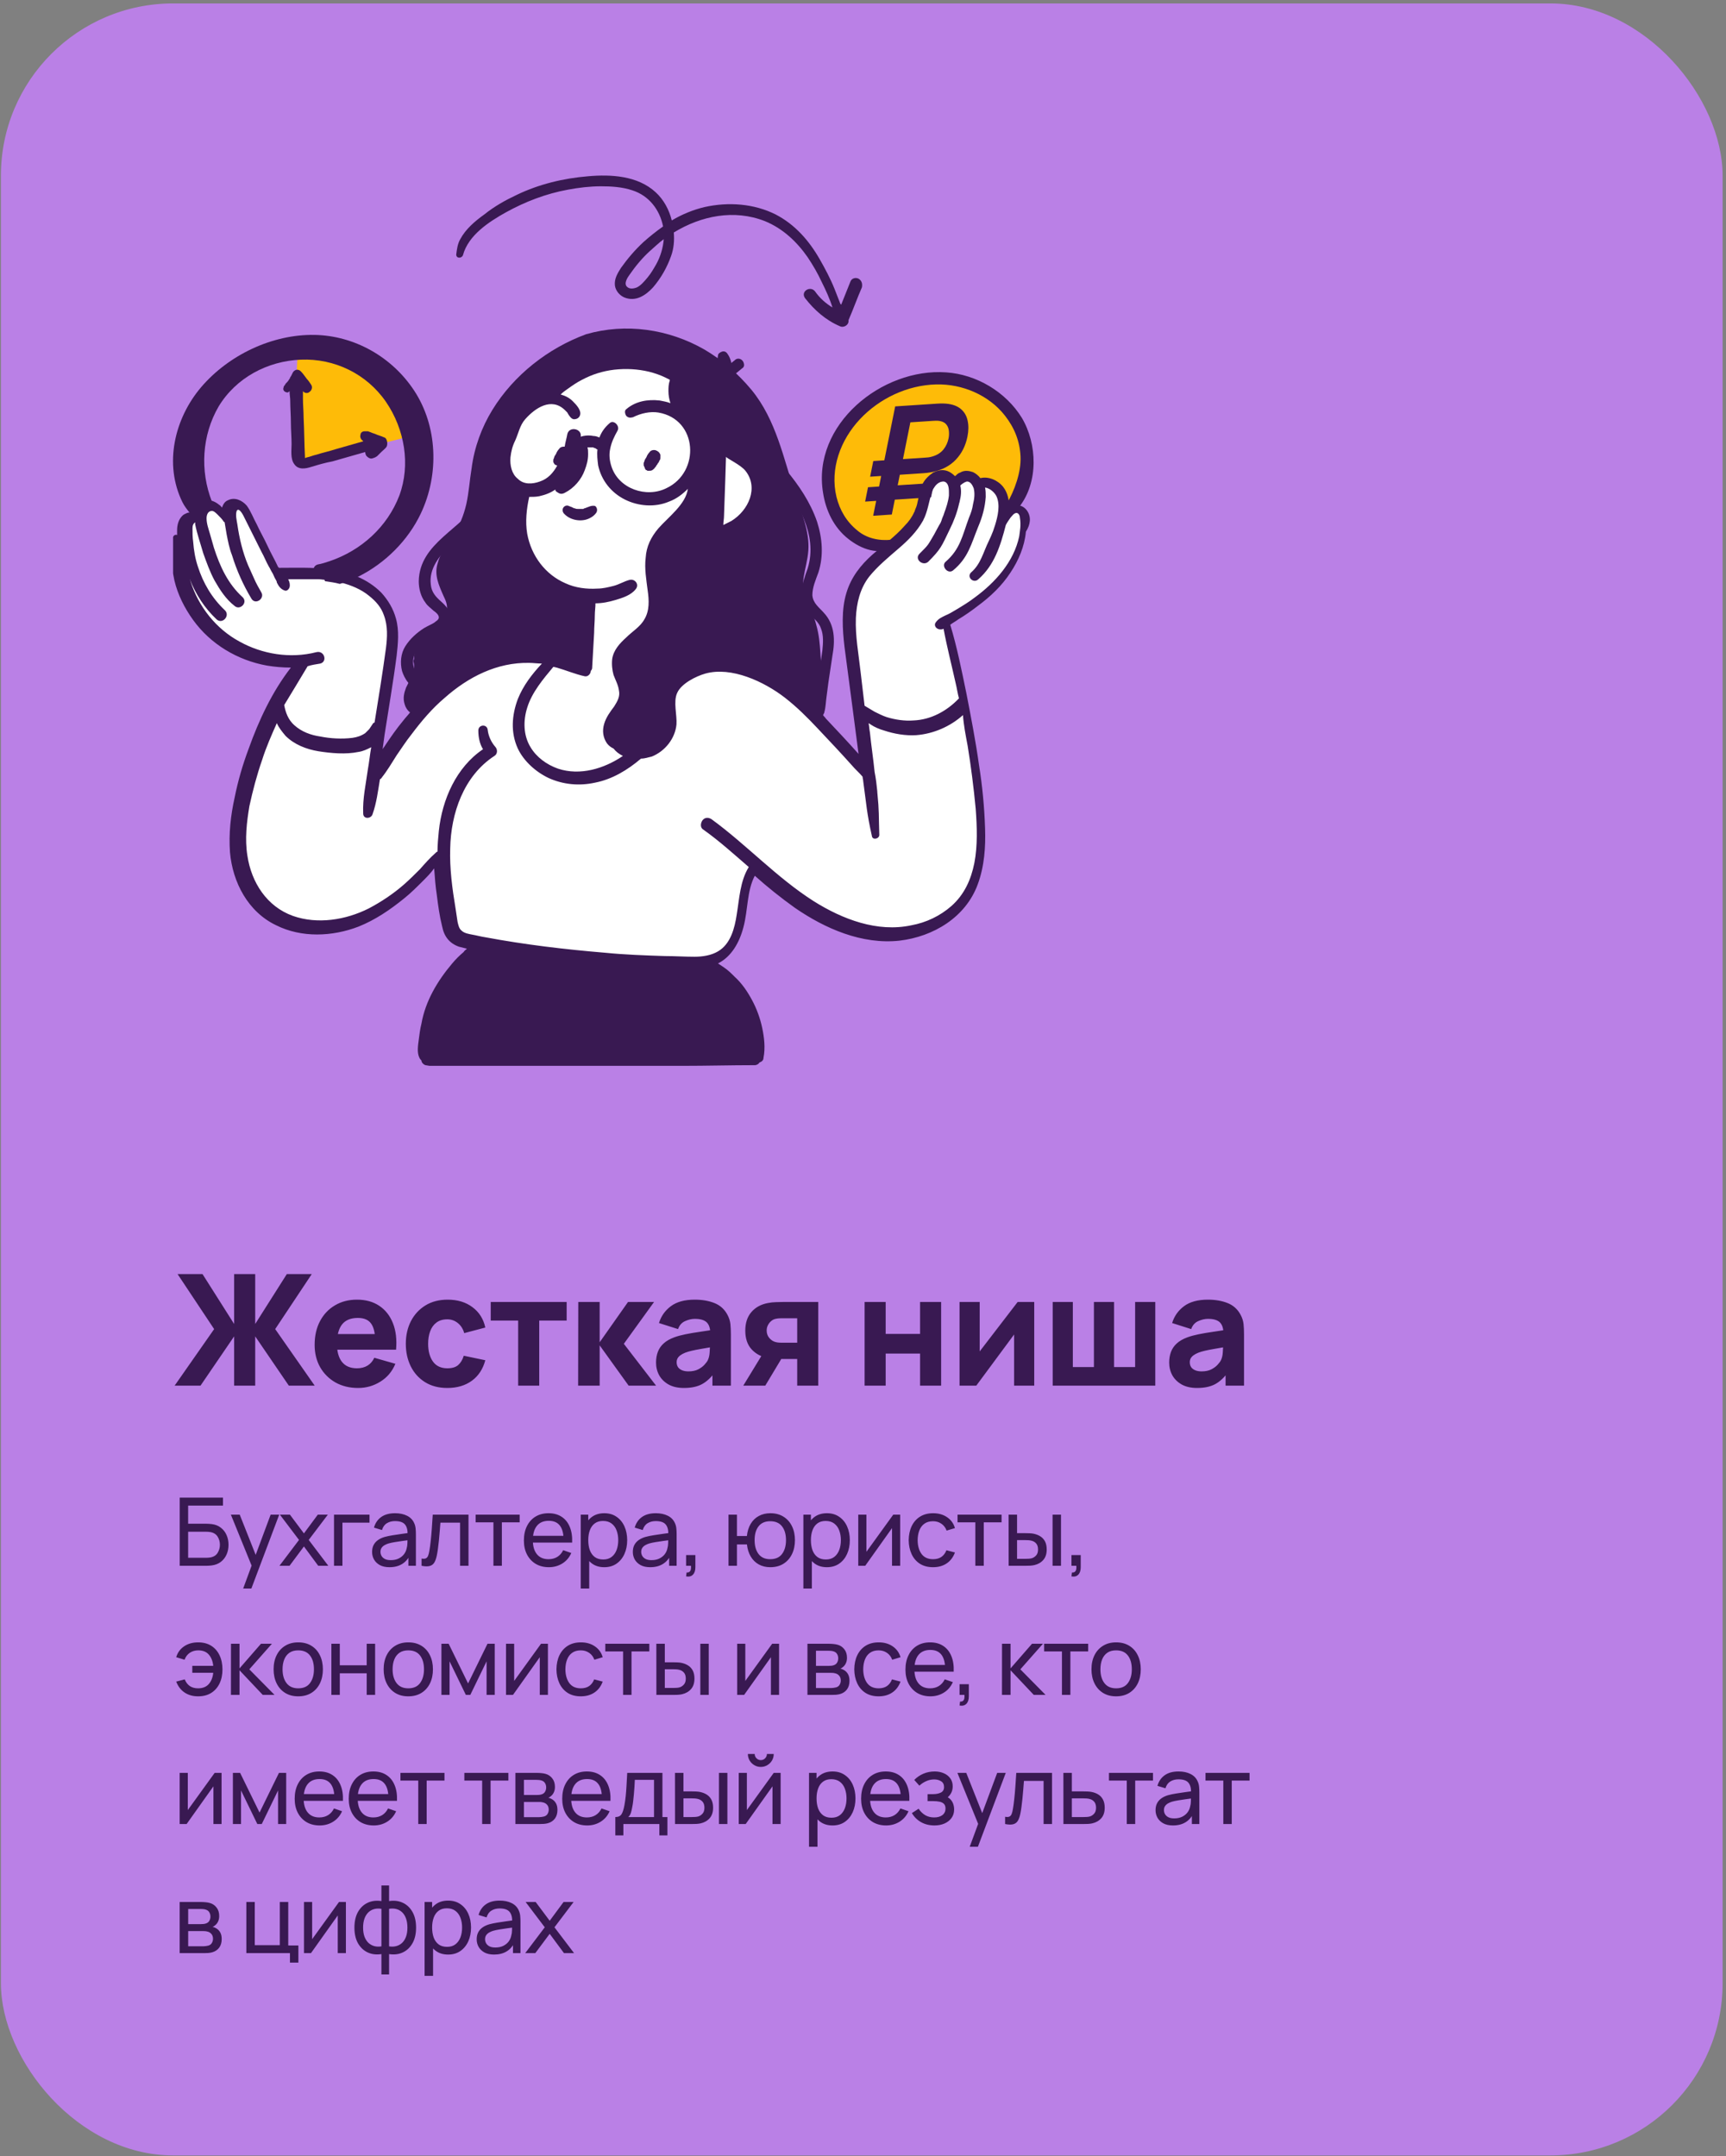
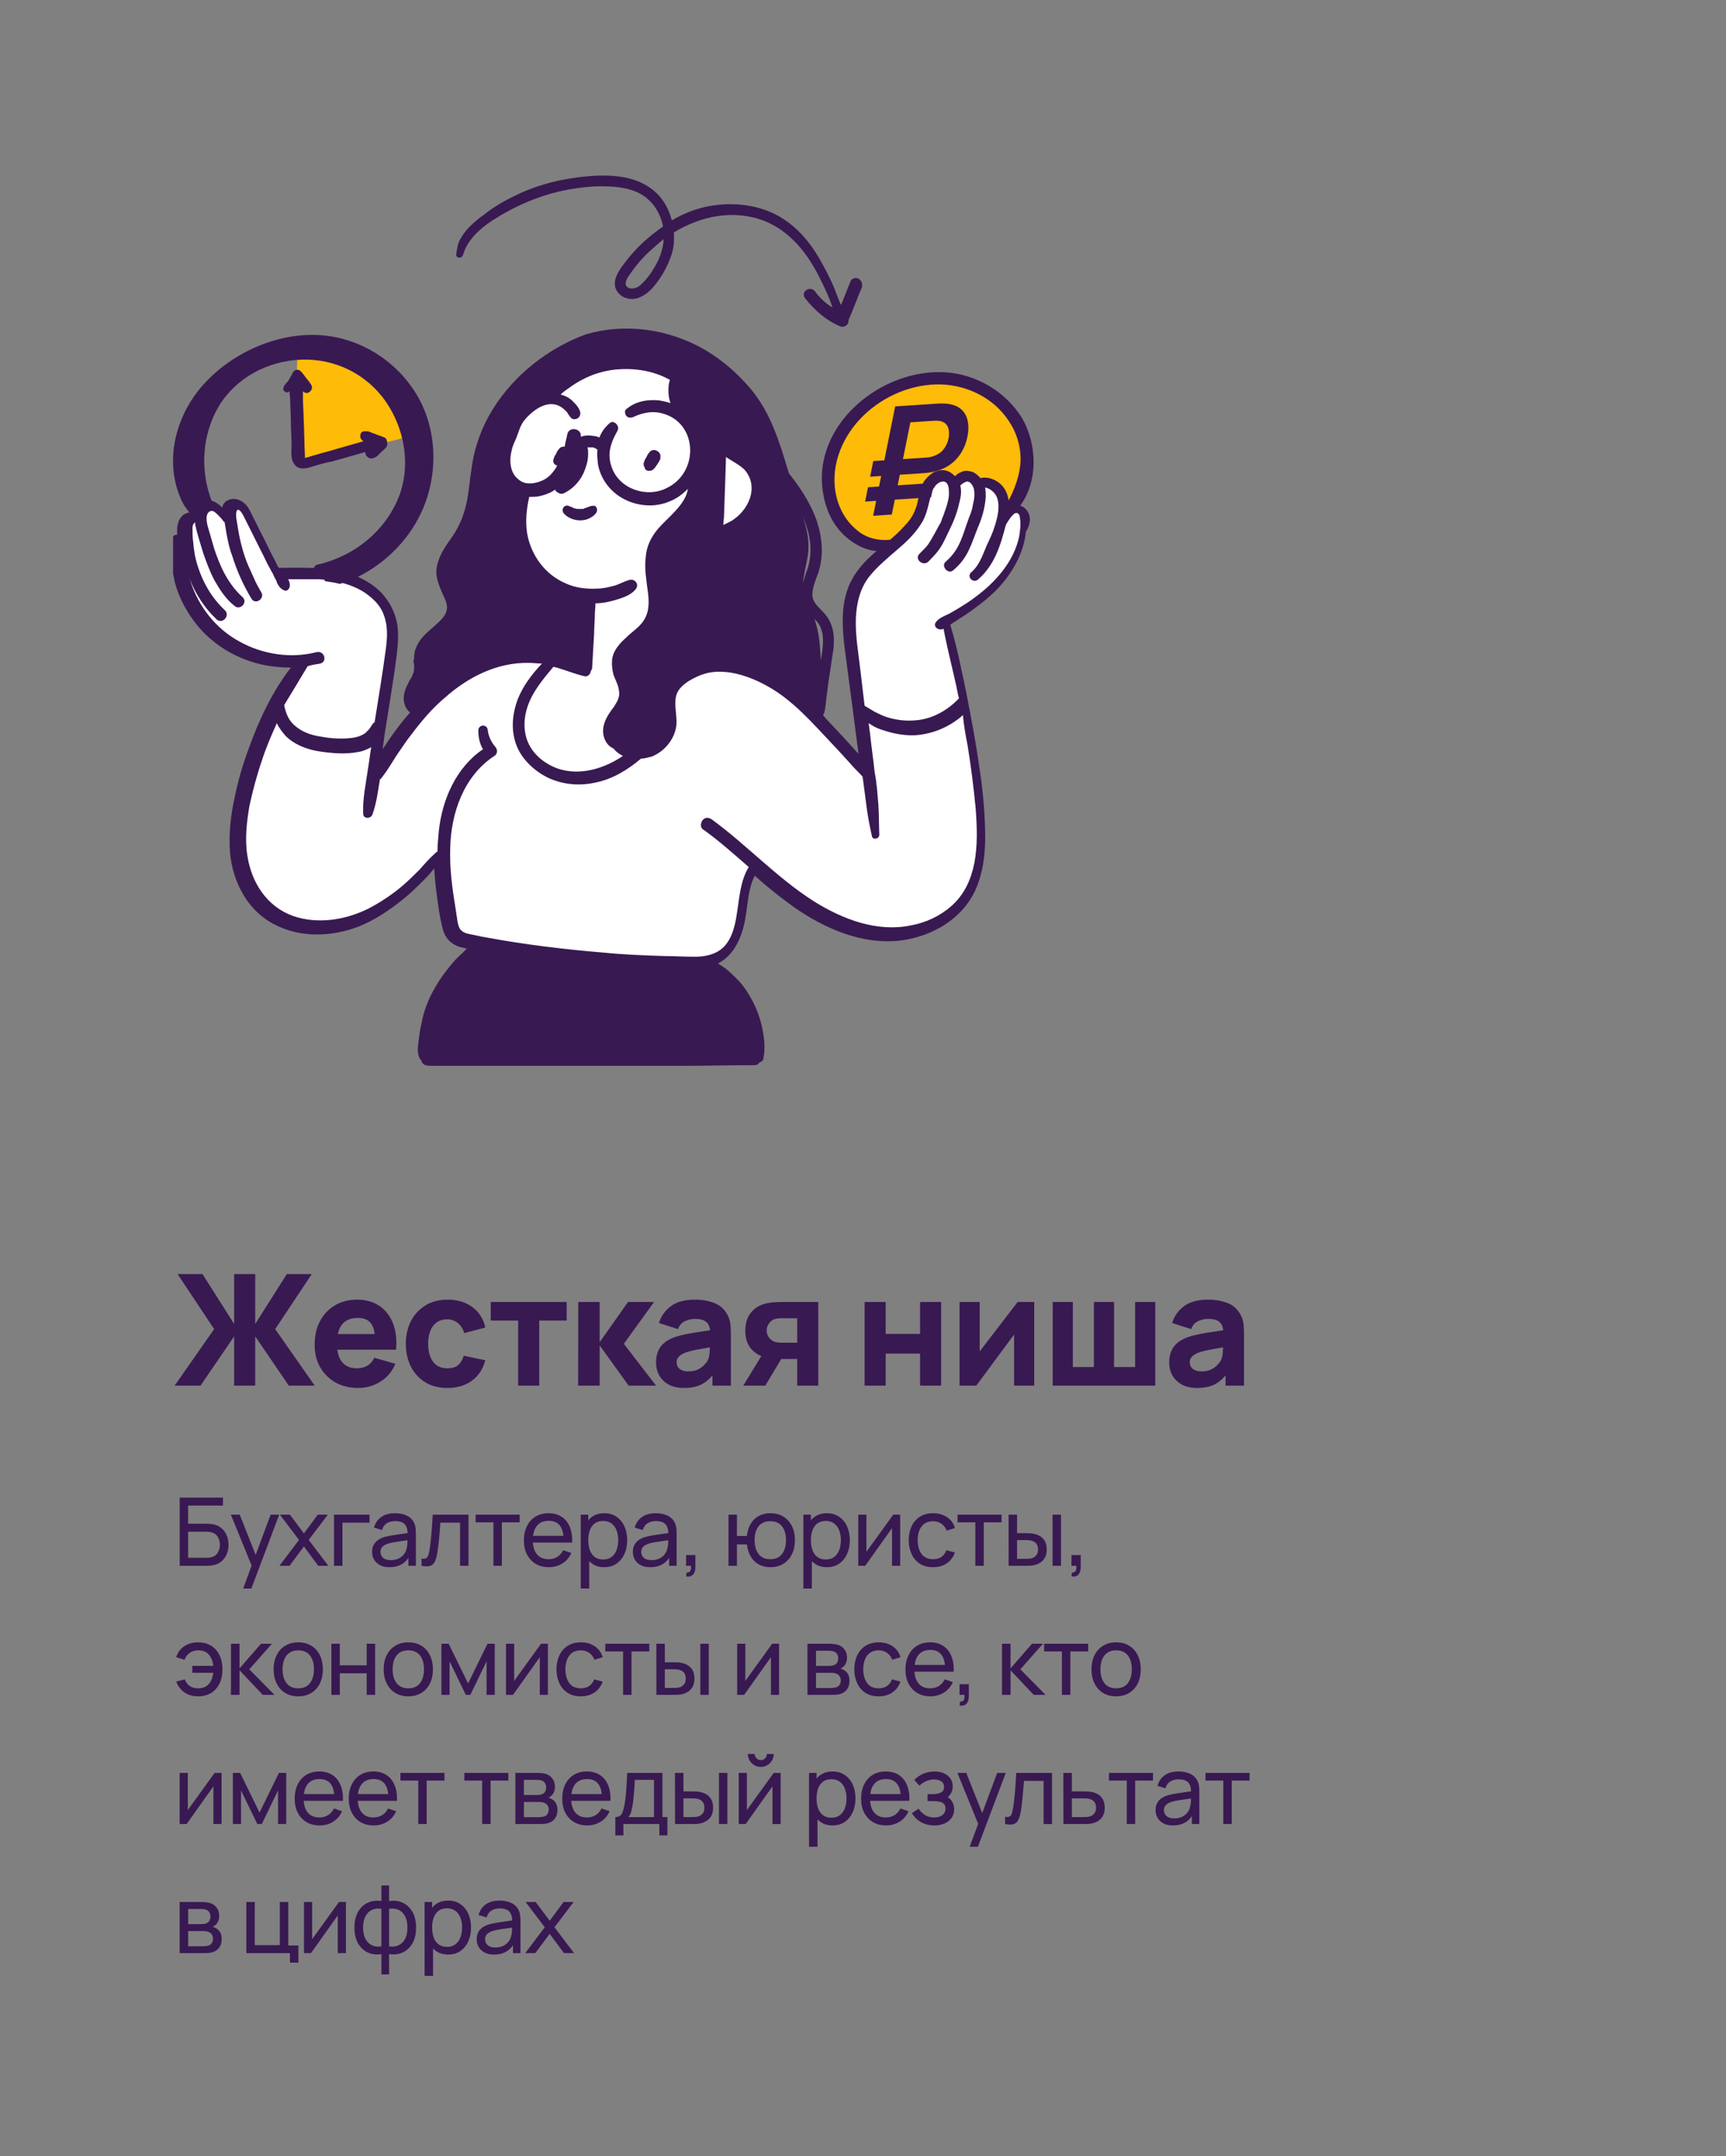
<svg xmlns="http://www.w3.org/2000/svg" width="401" height="501" viewBox="0 0 401 501" fill="none">
  <rect x="0" y="0" width="401" height="501" fill="#808080" stroke="none" />
-   <rect x="0.212" y="0.797" width="400" height="500" rx="40" fill="#BA80E6" />
  <path d="M40.572 321.944L49.752 308.804L41.256 296.024L47.052 296.024L54.396 307.616L54.396 296.024L59.292 296.024L59.292 307.616L66.636 296.024L72.432 296.024L63.936 308.804L73.116 321.944L67.104 321.944L59.292 310.496L59.292 321.944L54.396 321.944L54.396 310.496L46.584 321.944L40.572 321.944ZM83.216 322.484C81.224 322.484 79.466 322.058 77.942 321.206C76.43 320.342 75.242 319.16 74.378 317.66C73.526 316.148 73.1 314.42 73.1 312.476C73.1 310.352 73.52 308.504 74.36 306.932C75.2 305.36 76.358 304.142 77.834 303.278C79.31 302.402 81.008 301.964 82.928 301.964C84.968 301.964 86.702 302.444 88.13 303.404C89.558 304.364 90.614 305.714 91.298 307.454C91.982 309.194 92.222 311.24 92.018 313.592L87.176 313.592L87.176 311.792C87.176 309.812 86.858 308.39 86.222 307.526C85.598 306.65 84.572 306.212 83.144 306.212C81.476 306.212 80.246 306.722 79.454 307.742C78.674 308.75 78.284 310.244 78.284 312.224C78.284 314.036 78.674 315.44 79.454 316.436C80.246 317.42 81.404 317.912 82.928 317.912C83.888 317.912 84.71 317.702 85.394 317.282C86.078 316.862 86.6 316.256 86.96 315.464L91.856 316.868C91.124 318.644 89.966 320.024 88.382 321.008C86.81 321.992 85.088 322.484 83.216 322.484ZM76.772 313.592L76.772 309.956L89.66 309.956L89.66 313.592L76.772 313.592ZM103.931 322.484C101.915 322.484 100.187 322.034 98.747 321.134C97.307 320.234 96.203 319.01 95.435 317.462C94.667 315.914 94.283 314.168 94.283 312.224C94.283 310.256 94.679 308.498 95.471 306.95C96.275 305.402 97.403 304.184 98.855 303.296C100.307 302.408 102.023 301.964 104.003 301.964C106.295 301.964 108.215 302.546 109.763 303.71C111.323 304.862 112.319 306.44 112.751 308.444L107.855 309.74C107.567 308.732 107.063 307.946 106.343 307.382C105.635 306.818 104.831 306.536 103.931 306.536C102.899 306.536 102.053 306.788 101.393 307.292C100.733 307.784 100.247 308.462 99.935 309.326C99.623 310.178 99.467 311.144 99.467 312.224C99.467 313.916 99.839 315.29 100.583 316.346C101.339 317.39 102.455 317.912 103.931 317.912C105.035 317.912 105.875 317.66 106.451 317.156C107.027 316.652 107.459 315.932 107.747 314.996L112.751 316.04C112.199 318.104 111.155 319.694 109.619 320.81C108.083 321.926 106.187 322.484 103.931 322.484ZM120.383 321.944L120.383 306.824L114.011 306.824L114.011 302.504L131.651 302.504L131.651 306.824L125.279 306.824L125.279 321.944L120.383 321.944ZM134.316 321.944L134.352 302.504L139.32 302.504L139.32 311.864L145.908 302.504L151.956 302.504L144.936 312.224L152.424 321.944L146.052 321.944L139.32 312.584L139.32 321.944L134.316 321.944ZM158.896 322.484C157.504 322.484 156.322 322.22 155.35 321.692C154.39 321.152 153.658 320.438 153.154 319.55C152.662 318.65 152.416 317.66 152.416 316.58C152.416 315.68 152.554 314.858 152.83 314.114C153.106 313.37 153.55 312.716 154.162 312.152C154.786 311.576 155.62 311.096 156.664 310.712C157.384 310.448 158.242 310.214 159.238 310.01C160.234 309.806 161.362 309.614 162.622 309.434C163.882 309.242 165.268 309.032 166.78 308.804L165.016 309.776C165.016 308.624 164.74 307.778 164.188 307.238C163.636 306.698 162.712 306.428 161.416 306.428C160.696 306.428 159.946 306.602 159.166 306.95C158.386 307.298 157.84 307.916 157.528 308.804L153.1 307.4C153.592 305.792 154.516 304.484 155.872 303.476C157.228 302.468 159.076 301.964 161.416 301.964C163.132 301.964 164.656 302.228 165.988 302.756C167.32 303.284 168.328 304.196 169.012 305.492C169.396 306.212 169.624 306.932 169.696 307.652C169.768 308.372 169.804 309.176 169.804 310.064L169.804 321.944L165.52 321.944L165.52 317.948L166.132 318.776C165.184 320.084 164.158 321.032 163.054 321.62C161.962 322.196 160.576 322.484 158.896 322.484ZM159.94 318.632C160.84 318.632 161.596 318.476 162.208 318.164C162.832 317.84 163.324 317.474 163.684 317.066C164.056 316.658 164.308 316.316 164.44 316.04C164.692 315.512 164.836 314.9 164.872 314.204C164.92 313.496 164.944 312.908 164.944 312.44L166.384 312.8C164.932 313.04 163.756 313.244 162.856 313.412C161.956 313.568 161.23 313.712 160.678 313.844C160.126 313.976 159.64 314.12 159.22 314.276C158.74 314.468 158.35 314.678 158.05 314.906C157.762 315.122 157.546 315.362 157.402 315.626C157.27 315.89 157.204 316.184 157.204 316.508C157.204 316.952 157.312 317.336 157.528 317.66C157.756 317.972 158.074 318.212 158.482 318.38C158.89 318.548 159.376 318.632 159.94 318.632ZM185.212 321.944L185.212 315.752L182.08 315.752C181.672 315.752 181.114 315.746 180.406 315.734C179.71 315.71 179.056 315.644 178.444 315.536C176.896 315.26 175.624 314.588 174.628 313.52C173.644 312.452 173.152 311 173.152 309.164C173.152 307.376 173.626 305.936 174.574 304.844C175.522 303.752 176.788 303.056 178.372 302.756C179.02 302.624 179.686 302.552 180.37 302.54C181.066 302.516 181.636 302.504 182.08 302.504L190.108 302.504L190.108 321.944L185.212 321.944ZM172.684 321.944L177.076 314.744L182.116 314.744L177.796 321.944L172.684 321.944ZM181.54 311.972L185.212 311.972L185.212 306.284L181.54 306.284C181.324 306.284 181.084 306.296 180.82 306.32C180.568 306.344 180.304 306.392 180.028 306.464C179.692 306.56 179.38 306.74 179.092 307.004C178.804 307.256 178.57 307.568 178.39 307.94C178.21 308.3 178.12 308.696 178.12 309.128C178.12 309.812 178.324 310.394 178.732 310.874C179.14 311.342 179.596 311.648 180.1 311.792C180.352 311.864 180.604 311.912 180.856 311.936C181.12 311.96 181.348 311.972 181.54 311.972ZM200.87 321.944L200.87 302.504L205.766 302.504L205.766 309.92L213.758 309.92L213.758 302.504L218.654 302.504L218.654 321.944L213.758 321.944L213.758 314.492L205.766 314.492L205.766 321.944L200.87 321.944ZM240.283 302.504L240.283 321.944L235.603 321.944L235.603 310.064L226.819 321.944L222.931 321.944L222.931 302.504L227.611 302.504L227.611 313.988L236.431 302.504L240.283 302.504ZM244.571 321.944L244.571 302.504L249.251 302.504L249.251 317.624L254.147 317.624L254.147 302.504L258.827 302.504L258.827 317.624L263.723 317.624L263.723 302.504L268.403 302.504L268.403 321.944L244.571 321.944ZM278.115 322.484C276.723 322.484 275.541 322.22 274.569 321.692C273.609 321.152 272.877 320.438 272.373 319.55C271.881 318.65 271.635 317.66 271.635 316.58C271.635 315.68 271.773 314.858 272.049 314.114C272.325 313.37 272.769 312.716 273.381 312.152C274.005 311.576 274.839 311.096 275.883 310.712C276.603 310.448 277.461 310.214 278.457 310.01C279.453 309.806 280.581 309.614 281.841 309.434C283.101 309.242 284.487 309.032 285.999 308.804L284.235 309.776C284.235 308.624 283.959 307.778 283.407 307.238C282.855 306.698 281.931 306.428 280.635 306.428C279.915 306.428 279.165 306.602 278.385 306.95C277.605 307.298 277.059 307.916 276.747 308.804L272.319 307.4C272.811 305.792 273.735 304.484 275.091 303.476C276.447 302.468 278.295 301.964 280.635 301.964C282.351 301.964 283.875 302.228 285.207 302.756C286.539 303.284 287.547 304.196 288.231 305.492C288.615 306.212 288.843 306.932 288.915 307.652C288.987 308.372 289.023 309.176 289.023 310.064L289.023 321.944L284.739 321.944L284.739 317.948L285.351 318.776C284.403 320.084 283.377 321.032 282.273 321.62C281.181 322.196 279.795 322.484 278.115 322.484ZM279.159 318.632C280.059 318.632 280.815 318.476 281.427 318.164C282.051 317.84 282.543 317.474 282.903 317.066C283.275 316.658 283.527 316.316 283.659 316.04C283.911 315.512 284.055 314.9 284.091 314.204C284.139 313.496 284.163 312.908 284.163 312.44L285.603 312.8C284.151 313.04 282.975 313.244 282.075 313.412C281.175 313.568 280.449 313.712 279.897 313.844C279.345 313.976 278.859 314.12 278.439 314.276C277.959 314.468 277.569 314.678 277.269 314.906C276.981 315.122 276.765 315.362 276.621 315.626C276.489 315.89 276.423 316.184 276.423 316.508C276.423 316.952 276.531 317.336 276.747 317.66C276.975 317.972 277.293 318.212 277.701 318.38C278.109 318.548 278.595 318.632 279.159 318.632Z" fill="#391952" />
  <path d="M41.752 363.797L41.752 347.957L51.806 347.957L51.806 349.816L43.71 349.816L43.71 354.029L48.011 354.029C48.165 354.029 48.349 354.037 48.561 354.051C48.774 354.059 48.979 354.077 49.177 354.106C50.013 354.209 50.721 354.488 51.3 354.942C51.887 355.39 52.331 355.958 52.631 356.647C52.939 357.337 53.093 358.092 53.093 358.913C53.093 359.727 52.943 360.479 52.642 361.168C52.342 361.858 51.898 362.43 51.311 362.884C50.732 363.332 50.021 363.61 49.177 363.72C48.979 363.742 48.774 363.761 48.561 363.775C48.349 363.79 48.165 363.797 48.011 363.797L41.752 363.797ZM43.71 361.938L47.945 361.938C48.085 361.938 48.242 361.931 48.418 361.916C48.602 361.902 48.774 361.88 48.935 361.85C49.698 361.696 50.248 361.333 50.585 360.761C50.923 360.182 51.091 359.566 51.091 358.913C51.091 358.246 50.923 357.63 50.585 357.065C50.248 356.493 49.698 356.13 48.935 355.976C48.774 355.94 48.602 355.918 48.418 355.91C48.242 355.896 48.085 355.888 47.945 355.888L43.71 355.888L43.71 361.938ZM56.498 369.077L58.797 362.829L58.83 364.677L53.638 351.917L55.695 351.917L59.765 362.18L59.061 362.18L62.878 351.917L64.869 351.917L58.401 369.077L56.498 369.077ZM64.925 363.797L69.469 357.791L65.025 351.917L67.356 351.917L70.612 356.273L73.835 351.917L76.168 351.917L71.724 357.791L76.278 363.797L73.934 363.797L70.612 359.309L67.269 363.797L64.925 363.797ZM77.6 363.797L77.6 351.917L85.85 351.917L85.85 353.776L79.558 353.776L79.558 363.797L77.6 363.797ZM90.485 364.127C89.597 364.127 88.853 363.966 88.252 363.643C87.658 363.313 87.207 362.881 86.899 362.345C86.598 361.81 86.448 361.223 86.448 360.585C86.448 359.962 86.565 359.423 86.8 358.968C87.042 358.506 87.379 358.125 87.812 357.824C88.244 357.516 88.761 357.274 89.363 357.098C89.927 356.944 90.558 356.812 91.255 356.702C91.959 356.585 92.67 356.479 93.389 356.383C94.107 356.288 94.778 356.196 95.402 356.108L94.698 356.515C94.72 355.459 94.507 354.678 94.06 354.172C93.62 353.666 92.857 353.413 91.772 353.413C91.053 353.413 90.422 353.578 89.88 353.908C89.344 354.231 88.967 354.759 88.747 355.492L86.888 354.931C87.174 353.89 87.727 353.072 88.549 352.478C89.37 351.884 90.452 351.587 91.794 351.587C92.872 351.587 93.796 351.782 94.566 352.17C95.343 352.552 95.9 353.131 96.238 353.908C96.406 354.275 96.513 354.675 96.557 355.107C96.601 355.533 96.623 355.98 96.623 356.449L96.623 363.797L94.885 363.797L94.885 360.948L95.292 361.212C94.844 362.173 94.217 362.899 93.411 363.39C92.611 363.882 91.636 364.127 90.485 364.127ZM90.782 362.488C91.486 362.488 92.094 362.364 92.608 362.114C93.128 361.858 93.546 361.524 93.862 361.113C94.177 360.695 94.382 360.241 94.478 359.749C94.588 359.383 94.646 358.976 94.654 358.528C94.668 358.074 94.676 357.725 94.676 357.483L95.358 357.78C94.72 357.868 94.093 357.953 93.477 358.033C92.861 358.114 92.278 358.202 91.728 358.297C91.178 358.385 90.683 358.492 90.243 358.616C89.92 358.719 89.616 358.851 89.33 359.012C89.051 359.174 88.824 359.383 88.648 359.639C88.479 359.889 88.395 360.2 88.395 360.574C88.395 360.897 88.475 361.205 88.637 361.498C88.805 361.792 89.062 362.03 89.407 362.213C89.759 362.397 90.217 362.488 90.782 362.488ZM97.943 363.797L97.943 362.114C98.383 362.195 98.716 362.18 98.944 362.07C99.178 361.953 99.351 361.751 99.461 361.465C99.578 361.172 99.673 360.805 99.747 360.365C99.871 359.669 99.978 358.891 100.066 358.033C100.161 357.175 100.245 356.237 100.319 355.217C100.399 354.191 100.473 353.091 100.539 351.917L108.844 351.917L108.844 363.797L106.886 363.797L106.886 353.776L102.321 353.776C102.277 354.451 102.222 355.144 102.156 355.855C102.097 356.567 102.035 357.26 101.969 357.934C101.903 358.602 101.829 359.225 101.749 359.804C101.675 360.376 101.595 360.871 101.507 361.289C101.367 362.008 101.173 362.584 100.924 363.016C100.674 363.442 100.315 363.717 99.846 363.841C99.376 363.973 98.742 363.959 97.943 363.797ZM114.639 363.797L114.639 353.699L110.503 353.699L110.503 351.917L120.733 351.917L120.733 353.699L116.597 353.699L116.597 363.797L114.639 363.797ZM127.524 364.127C126.358 364.127 125.338 363.871 124.466 363.357C123.6 362.837 122.926 362.114 122.442 361.19C121.958 360.259 121.716 359.174 121.716 357.934C121.716 356.636 121.954 355.514 122.431 354.568C122.907 353.615 123.571 352.882 124.422 352.368C125.28 351.848 126.284 351.587 127.436 351.587C128.631 351.587 129.647 351.862 130.483 352.412C131.326 352.962 131.957 353.747 132.375 354.766C132.8 355.786 132.983 356.999 132.925 358.407L130.945 358.407L130.945 357.703C130.923 356.244 130.626 355.155 130.054 354.436C129.482 353.71 128.631 353.347 127.502 353.347C126.292 353.347 125.371 353.736 124.741 354.513C124.11 355.291 123.795 356.405 123.795 357.857C123.795 359.258 124.11 360.343 124.741 361.113C125.371 361.883 126.27 362.268 127.436 362.268C128.22 362.268 128.902 362.089 129.482 361.729C130.061 361.37 130.516 360.853 130.846 360.178L132.727 360.827C132.265 361.876 131.568 362.69 130.637 363.269C129.713 363.841 128.675 364.127 127.524 364.127ZM123.135 358.407L123.135 356.834L131.913 356.834L131.913 358.407L123.135 358.407ZM140.39 364.127C139.275 364.127 138.336 363.852 137.574 363.302C136.811 362.745 136.232 361.993 135.836 361.047C135.447 360.094 135.253 359.027 135.253 357.846C135.253 356.651 135.447 355.58 135.836 354.634C136.232 353.688 136.811 352.944 137.574 352.401C138.344 351.859 139.286 351.587 140.401 351.587C141.501 351.587 142.447 351.862 143.239 352.412C144.038 352.955 144.65 353.699 145.076 354.645C145.501 355.591 145.714 356.658 145.714 357.846C145.714 359.034 145.501 360.101 145.076 361.047C144.65 361.993 144.038 362.745 143.239 363.302C142.447 363.852 141.497 364.127 140.39 364.127ZM134.923 369.077L134.923 351.917L136.672 351.917L136.672 360.662L136.892 360.662L136.892 369.077L134.923 369.077ZM140.148 362.334C140.932 362.334 141.581 362.136 142.095 361.74C142.608 361.344 142.993 360.809 143.25 360.134C143.506 359.452 143.635 358.69 143.635 357.846C143.635 357.01 143.506 356.255 143.25 355.58C143 354.906 142.612 354.37 142.084 353.974C141.563 353.578 140.899 353.38 140.093 353.38C139.323 353.38 138.685 353.571 138.179 353.952C137.673 354.326 137.295 354.851 137.046 355.525C136.796 356.193 136.672 356.966 136.672 357.846C136.672 358.712 136.793 359.485 137.035 360.167C137.284 360.842 137.665 361.374 138.179 361.762C138.692 362.144 139.348 362.334 140.148 362.334ZM151.062 364.127C150.175 364.127 149.43 363.966 148.829 363.643C148.235 363.313 147.784 362.881 147.476 362.345C147.175 361.81 147.025 361.223 147.025 360.585C147.025 359.962 147.142 359.423 147.377 358.968C147.619 358.506 147.956 358.125 148.389 357.824C148.822 357.516 149.339 357.274 149.94 357.098C150.505 356.944 151.135 356.812 151.832 356.702C152.536 356.585 153.247 356.479 153.966 356.383C154.685 356.288 155.356 356.196 155.979 356.108L155.275 356.515C155.297 355.459 155.084 354.678 154.637 354.172C154.197 353.666 153.434 353.413 152.349 353.413C151.63 353.413 151 353.578 150.457 353.908C149.922 354.231 149.544 354.759 149.324 355.492L147.465 354.931C147.751 353.89 148.305 353.072 149.126 352.478C149.947 351.884 151.029 351.587 152.371 351.587C153.449 351.587 154.373 351.782 155.143 352.17C155.92 352.552 156.478 353.131 156.815 353.908C156.984 354.275 157.09 354.675 157.134 355.107C157.178 355.533 157.2 355.98 157.2 356.449L157.2 363.797L155.462 363.797L155.462 360.948L155.869 361.212C155.422 362.173 154.795 362.899 153.988 363.39C153.189 363.882 152.213 364.127 151.062 364.127ZM151.359 362.488C152.063 362.488 152.672 362.364 153.185 362.114C153.706 361.858 154.124 361.524 154.439 361.113C154.754 360.695 154.96 360.241 155.055 359.749C155.165 359.383 155.224 358.976 155.231 358.528C155.246 358.074 155.253 357.725 155.253 357.483L155.935 357.78C155.297 357.868 154.67 357.953 154.054 358.033C153.438 358.114 152.855 358.202 152.305 358.297C151.755 358.385 151.26 358.492 150.82 358.616C150.497 358.719 150.193 358.851 149.907 359.012C149.628 359.174 149.401 359.383 149.225 359.639C149.056 359.889 148.972 360.2 148.972 360.574C148.972 360.897 149.053 361.205 149.214 361.498C149.383 361.792 149.639 362.03 149.984 362.213C150.336 362.397 150.794 362.488 151.359 362.488ZM159.4 366.261L159.521 365.348C159.829 365.37 160.06 365.312 160.214 365.172C160.368 365.033 160.467 364.842 160.511 364.6C160.555 364.358 160.562 364.091 160.533 363.797L159.4 363.797L159.4 361.311L161.556 361.311L161.556 364.127C161.556 364.897 161.365 365.477 160.984 365.865C160.61 366.254 160.082 366.386 159.4 366.261ZM178.958 364.127C177.946 364.127 177.052 363.911 176.274 363.478C175.504 363.046 174.885 362.433 174.415 361.641C173.946 360.849 173.653 359.914 173.535 358.836L171.214 358.836L171.214 363.797L169.256 363.797L169.256 351.917L171.214 351.917L171.214 356.878L173.524 356.878C173.642 355.778 173.939 354.832 174.415 354.04C174.892 353.248 175.519 352.643 176.296 352.225C177.074 351.8 177.968 351.587 178.98 351.587C180.161 351.587 181.177 351.855 182.027 352.39C182.885 352.926 183.542 353.663 183.996 354.601C184.458 355.54 184.689 356.618 184.689 357.835C184.689 359.075 184.455 360.167 183.985 361.113C183.523 362.059 182.863 362.8 182.005 363.335C181.155 363.863 180.139 364.127 178.958 364.127ZM178.925 362.268C180.172 362.268 181.096 361.861 181.697 361.047C182.306 360.226 182.61 359.159 182.61 357.846C182.61 356.497 182.302 355.426 181.686 354.634C181.078 353.842 180.161 353.446 178.936 353.446C177.756 353.446 176.857 353.839 176.241 354.623C175.625 355.408 175.317 356.479 175.317 357.835C175.317 359.177 175.622 360.252 176.23 361.058C176.846 361.865 177.745 362.268 178.925 362.268ZM192.115 364.127C191.001 364.127 190.062 363.852 189.299 363.302C188.537 362.745 187.957 361.993 187.561 361.047C187.173 360.094 186.978 359.027 186.978 357.846C186.978 356.651 187.173 355.58 187.561 354.634C187.957 353.688 188.537 352.944 189.299 352.401C190.069 351.859 191.012 351.587 192.126 351.587C193.226 351.587 194.172 351.862 194.964 352.412C195.764 352.955 196.376 353.699 196.801 354.645C197.227 355.591 197.439 356.658 197.439 357.846C197.439 359.034 197.227 360.101 196.801 361.047C196.376 361.993 195.764 362.745 194.964 363.302C194.172 363.852 193.223 364.127 192.115 364.127ZM186.648 369.077L186.648 351.917L188.397 351.917L188.397 360.662L188.617 360.662L188.617 369.077L186.648 369.077ZM191.873 362.334C192.658 362.334 193.307 362.136 193.82 361.74C194.334 361.344 194.719 360.809 194.975 360.134C195.232 359.452 195.36 358.69 195.36 357.846C195.36 357.01 195.232 356.255 194.975 355.58C194.726 354.906 194.337 354.37 193.809 353.974C193.289 353.578 192.625 353.38 191.818 353.38C191.048 353.38 190.41 353.571 189.904 353.952C189.398 354.326 189.021 354.851 188.771 355.525C188.522 356.193 188.397 356.966 188.397 357.846C188.397 358.712 188.518 359.485 188.76 360.167C189.01 360.842 189.391 361.374 189.904 361.762C190.418 362.144 191.074 362.334 191.873 362.334ZM209.135 351.917L209.135 363.797L207.243 363.797L207.243 355.041L201.017 363.797L199.4 363.797L199.4 351.917L201.292 351.917L201.292 360.552L207.529 351.917L209.135 351.917ZM216.78 364.127C215.578 364.127 214.555 363.86 213.711 363.324C212.875 362.782 212.237 362.037 211.797 361.091C211.357 360.145 211.13 359.067 211.115 357.857C211.13 356.618 211.361 355.529 211.808 354.59C212.263 353.644 212.912 352.907 213.755 352.379C214.599 351.851 215.614 351.587 216.802 351.587C218.056 351.587 219.134 351.895 220.036 352.511C220.946 353.127 221.554 353.971 221.862 355.041L219.926 355.624C219.677 354.935 219.27 354.4 218.705 354.018C218.148 353.637 217.506 353.446 216.78 353.446C215.966 353.446 215.295 353.637 214.767 354.018C214.239 354.392 213.847 354.913 213.59 355.58C213.334 356.24 213.202 356.999 213.194 357.857C213.209 359.177 213.513 360.244 214.107 361.058C214.709 361.865 215.6 362.268 216.78 362.268C217.558 362.268 218.203 362.092 218.716 361.74C219.23 361.381 219.618 360.864 219.882 360.189L221.862 360.706C221.452 361.814 220.81 362.661 219.937 363.247C219.065 363.834 218.012 364.127 216.78 364.127ZM226.599 363.797L226.599 353.699L222.463 353.699L222.463 351.917L232.693 351.917L232.693 353.699L228.557 353.699L228.557 363.797L226.599 363.797ZM234.335 363.797L234.324 351.917L236.293 351.917L236.293 356.218L238.108 356.218C238.453 356.218 238.805 356.226 239.164 356.24C239.523 356.255 239.835 356.288 240.099 356.339C240.715 356.464 241.254 356.673 241.716 356.966C242.178 357.26 242.537 357.656 242.794 358.154C243.051 358.653 243.179 359.273 243.179 360.013C243.179 361.04 242.911 361.854 242.376 362.455C241.848 363.049 241.155 363.445 240.297 363.643C240.004 363.709 239.666 363.753 239.285 363.775C238.911 363.79 238.555 363.797 238.218 363.797L234.335 363.797ZM236.293 362.18L238.251 362.18C238.471 362.18 238.717 362.173 238.988 362.158C239.259 362.144 239.501 362.107 239.714 362.048C240.088 361.938 240.422 361.722 240.715 361.399C241.016 361.077 241.166 360.615 241.166 360.013C241.166 359.405 241.019 358.935 240.726 358.605C240.44 358.275 240.062 358.059 239.593 357.956C239.38 357.905 239.157 357.872 238.922 357.857C238.687 357.843 238.464 357.835 238.251 357.835L236.293 357.835L236.293 362.18ZM244.543 363.797L244.543 351.917L246.501 351.917L246.501 363.797L244.543 363.797ZM248.929 366.261L249.05 365.348C249.358 365.37 249.589 365.312 249.743 365.172C249.897 365.033 249.996 364.842 250.04 364.6C250.084 364.358 250.091 364.091 250.062 363.797L248.929 363.797L248.929 361.311L251.085 361.311L251.085 364.127C251.085 364.897 250.894 365.477 250.513 365.865C250.139 366.254 249.611 366.386 248.929 366.261ZM46.031 394.127C44.807 394.127 43.758 393.834 42.885 393.247C42.013 392.661 41.364 391.814 40.938 390.706L42.918 390.189C43.19 390.864 43.582 391.381 44.095 391.74C44.616 392.092 45.258 392.268 46.02 392.268C47.084 392.268 47.909 391.942 48.495 391.289C49.082 390.629 49.43 389.753 49.54 388.66L44.678 388.66L44.678 387.043L49.54 387.043C49.438 385.98 49.1 385.115 48.528 384.447C47.956 383.78 47.135 383.446 46.064 383.446C45.324 383.446 44.671 383.633 44.106 384.007C43.549 384.381 43.138 384.92 42.874 385.624L40.938 385.041C41.254 383.971 41.866 383.127 42.775 382.511C43.685 381.895 44.774 381.587 46.042 381.587C47.216 381.587 48.224 381.851 49.067 382.379C49.911 382.907 50.556 383.644 51.003 384.59C51.458 385.536 51.685 386.629 51.685 387.868C51.685 389.1 51.462 390.186 51.014 391.124C50.567 392.063 49.922 392.8 49.078 393.335C48.235 393.863 47.219 394.127 46.031 394.127ZM53.655 393.797L53.666 381.917L55.646 381.917L55.646 387.637L60.629 381.917L63.17 381.917L57.923 387.857L63.786 393.797L61.047 393.797L55.646 388.077L55.646 393.797L53.655 393.797ZM69.286 394.127C68.105 394.127 67.086 393.86 66.228 393.324C65.377 392.789 64.721 392.048 64.259 391.102C63.797 390.156 63.566 389.071 63.566 387.846C63.566 386.6 63.801 385.507 64.27 384.568C64.739 383.63 65.403 382.9 66.261 382.379C67.119 381.851 68.127 381.587 69.286 381.587C70.474 381.587 71.497 381.855 72.355 382.39C73.213 382.918 73.869 383.655 74.324 384.601C74.786 385.54 75.017 386.622 75.017 387.846C75.017 389.086 74.786 390.178 74.324 391.124C73.862 392.063 73.202 392.8 72.344 393.335C71.486 393.863 70.467 394.127 69.286 394.127ZM69.286 392.268C70.518 392.268 71.435 391.858 72.036 391.036C72.637 390.215 72.938 389.152 72.938 387.846C72.938 386.504 72.634 385.437 72.025 384.645C71.416 383.846 70.503 383.446 69.286 383.446C68.457 383.446 67.775 383.633 67.24 384.007C66.705 384.381 66.305 384.898 66.041 385.558C65.777 386.218 65.645 386.981 65.645 387.846C65.645 389.181 65.953 390.252 66.569 391.058C67.185 391.865 68.091 392.268 69.286 392.268ZM76.988 393.797L76.988 381.917L78.946 381.917L78.946 386.922L85.194 386.922L85.194 381.917L87.152 381.917L87.152 393.797L85.194 393.797L85.194 388.781L78.946 388.781L78.946 393.797L76.988 393.797ZM94.853 394.127C93.672 394.127 92.653 393.86 91.795 393.324C90.945 392.789 90.288 392.048 89.826 391.102C89.364 390.156 89.133 389.071 89.133 387.846C89.133 386.6 89.368 385.507 89.837 384.568C90.306 383.63 90.97 382.9 91.828 382.379C92.686 381.851 93.695 381.587 94.853 381.587C96.041 381.587 97.064 381.855 97.922 382.39C98.78 382.918 99.436 383.655 99.891 384.601C100.353 385.54 100.584 386.622 100.584 387.846C100.584 389.086 100.353 390.178 99.891 391.124C99.429 392.063 98.769 392.8 97.911 393.335C97.053 393.863 96.034 394.127 94.853 394.127ZM94.853 392.268C96.085 392.268 97.002 391.858 97.603 391.036C98.204 390.215 98.505 389.152 98.505 387.846C98.505 386.504 98.201 385.437 97.592 384.645C96.984 383.846 96.07 383.446 94.853 383.446C94.025 383.446 93.343 383.633 92.807 384.007C92.272 384.381 91.872 384.898 91.608 385.558C91.344 386.218 91.212 386.981 91.212 387.846C91.212 389.181 91.52 390.252 92.136 391.058C92.752 391.865 93.658 392.268 94.853 392.268ZM102.555 393.797L102.555 381.917L104.238 381.917L108.748 391.135L113.258 381.917L114.941 381.917L114.941 393.797L113.049 393.797L113.049 385.998L109.265 393.797L108.231 393.797L104.447 385.998L104.447 393.797L102.555 393.797ZM127.297 381.917L127.297 393.797L125.405 393.797L125.405 385.041L119.179 393.797L117.562 393.797L117.562 381.917L119.454 381.917L119.454 390.552L125.691 381.917L127.297 381.917ZM134.943 394.127C133.74 394.127 132.717 393.86 131.874 393.324C131.038 392.782 130.4 392.037 129.96 391.091C129.52 390.145 129.293 389.067 129.278 387.857C129.293 386.618 129.524 385.529 129.971 384.59C130.426 383.644 131.075 382.907 131.918 382.379C132.761 381.851 133.777 381.587 134.965 381.587C136.219 381.587 137.297 381.895 138.199 382.511C139.108 383.127 139.717 383.971 140.025 385.041L138.089 385.624C137.84 384.935 137.433 384.4 136.868 384.018C136.311 383.637 135.669 383.446 134.943 383.446C134.129 383.446 133.458 383.637 132.93 384.018C132.402 384.392 132.01 384.913 131.753 385.58C131.496 386.24 131.364 386.999 131.357 387.857C131.372 389.177 131.676 390.244 132.27 391.058C132.871 391.865 133.762 392.268 134.943 392.268C135.72 392.268 136.366 392.092 136.879 391.74C137.392 391.381 137.781 390.864 138.045 390.189L140.025 390.706C139.614 391.814 138.973 392.661 138.1 393.247C137.227 393.834 136.175 394.127 134.943 394.127ZM144.761 393.797L144.761 383.699L140.625 383.699L140.625 381.917L150.855 381.917L150.855 383.699L146.719 383.699L146.719 393.797L144.761 393.797ZM152.497 393.797L152.486 381.917L154.455 381.917L154.455 386.218L156.27 386.218C156.615 386.218 156.967 386.226 157.326 386.24C157.686 386.255 157.997 386.288 158.261 386.339C158.877 386.464 159.416 386.673 159.878 386.966C160.34 387.26 160.7 387.656 160.956 388.154C161.213 388.653 161.341 389.273 161.341 390.013C161.341 391.04 161.074 391.854 160.538 392.455C160.01 393.049 159.317 393.445 158.459 393.643C158.166 393.709 157.829 393.753 157.447 393.775C157.073 393.79 156.718 393.797 156.38 393.797L152.497 393.797ZM154.455 392.18L156.413 392.18C156.633 392.18 156.879 392.173 157.15 392.158C157.422 392.144 157.664 392.107 157.876 392.048C158.25 391.938 158.584 391.722 158.877 391.399C159.178 391.077 159.328 390.615 159.328 390.013C159.328 389.405 159.182 388.935 158.888 388.605C158.602 388.275 158.225 388.059 157.755 387.956C157.543 387.905 157.319 387.872 157.084 387.857C156.85 387.843 156.626 387.835 156.413 387.835L154.455 387.835L154.455 392.18ZM162.705 393.797L162.705 381.917L164.663 381.917L164.663 393.797L162.705 393.797ZM181 381.917L181 393.797L179.108 393.797L179.108 385.041L172.882 393.797L171.265 393.797L171.265 381.917L173.157 381.917L173.157 390.552L179.394 381.917L181 381.917ZM187.594 393.797L187.594 381.917L192.654 381.917C192.954 381.917 193.277 381.936 193.622 381.972C193.974 382.002 194.293 382.057 194.579 382.137C195.217 382.306 195.741 382.654 196.152 383.182C196.57 383.703 196.779 384.363 196.779 385.162C196.779 385.61 196.709 385.998 196.57 386.328C196.438 386.658 196.247 386.944 195.998 387.186C195.888 387.296 195.767 387.395 195.635 387.483C195.503 387.571 195.371 387.641 195.239 387.692C195.495 387.736 195.756 387.835 196.02 387.989C196.438 388.217 196.764 388.536 196.999 388.946C197.241 389.357 197.362 389.881 197.362 390.519C197.362 391.326 197.167 391.993 196.779 392.521C196.39 393.042 195.855 393.401 195.173 393.599C194.887 393.68 194.571 393.735 194.227 393.764C193.882 393.786 193.548 393.797 193.226 393.797L187.594 393.797ZM189.574 392.202L193.116 392.202C193.27 392.202 193.453 392.188 193.666 392.158C193.886 392.129 194.08 392.092 194.249 392.048C194.63 391.938 194.905 391.733 195.074 391.432C195.25 391.132 195.338 390.805 195.338 390.453C195.338 389.984 195.206 389.603 194.942 389.309C194.685 389.016 194.344 388.833 193.919 388.759C193.765 388.715 193.596 388.69 193.413 388.682C193.237 388.675 193.079 388.671 192.94 388.671L189.574 388.671L189.574 392.202ZM189.574 387.054L192.522 387.054C192.727 387.054 192.943 387.043 193.171 387.021C193.398 386.992 193.596 386.944 193.765 386.878C194.102 386.754 194.348 386.548 194.502 386.262C194.663 385.969 194.744 385.65 194.744 385.305C194.744 384.924 194.656 384.59 194.48 384.304C194.311 384.011 194.051 383.809 193.699 383.699C193.464 383.611 193.2 383.564 192.907 383.556C192.621 383.542 192.437 383.534 192.357 383.534L189.574 383.534L189.574 387.054ZM204.136 394.127C202.934 394.127 201.911 393.86 201.067 393.324C200.231 392.782 199.593 392.037 199.153 391.091C198.713 390.145 198.486 389.067 198.471 387.857C198.486 386.618 198.717 385.529 199.164 384.59C199.619 383.644 200.268 382.907 201.111 382.379C201.955 381.851 202.97 381.587 204.158 381.587C205.412 381.587 206.49 381.895 207.392 382.511C208.302 383.127 208.91 383.971 209.218 385.041L207.282 385.624C207.033 384.935 206.626 384.4 206.061 384.018C205.504 383.637 204.862 383.446 204.136 383.446C203.322 383.446 202.651 383.637 202.123 384.018C201.595 384.392 201.203 384.913 200.946 385.58C200.69 386.24 200.558 386.999 200.55 387.857C200.565 389.177 200.869 390.244 201.463 391.058C202.065 391.865 202.956 392.268 204.136 392.268C204.914 392.268 205.559 392.092 206.072 391.74C206.586 391.381 206.974 390.864 207.238 390.189L209.218 390.706C208.808 391.814 208.166 392.661 207.293 393.247C206.421 393.834 205.368 394.127 204.136 394.127ZM216.171 394.127C215.005 394.127 213.986 393.871 213.113 393.357C212.248 392.837 211.573 392.114 211.089 391.19C210.605 390.259 210.363 389.174 210.363 387.934C210.363 386.636 210.602 385.514 211.078 384.568C211.555 383.615 212.219 382.882 213.069 382.368C213.927 381.848 214.932 381.587 216.083 381.587C217.279 381.587 218.294 381.862 219.13 382.412C219.974 382.962 220.604 383.747 221.022 384.766C221.448 385.786 221.631 386.999 221.572 388.407L219.592 388.407L219.592 387.703C219.57 386.244 219.273 385.155 218.701 384.436C218.129 383.71 217.279 383.347 216.149 383.347C214.939 383.347 214.019 383.736 213.388 384.513C212.758 385.291 212.442 386.405 212.442 387.857C212.442 389.258 212.758 390.343 213.388 391.113C214.019 391.883 214.917 392.268 216.083 392.268C216.868 392.268 217.55 392.089 218.129 391.729C218.709 391.37 219.163 390.853 219.493 390.178L221.374 390.827C220.912 391.876 220.216 392.69 219.284 393.269C218.36 393.841 217.323 394.127 216.171 394.127ZM211.782 388.407L211.782 386.834L220.56 386.834L220.56 388.407L211.782 388.407ZM222.932 396.261L223.053 395.348C223.361 395.37 223.592 395.312 223.746 395.172C223.9 395.033 223.999 394.842 224.043 394.6C224.087 394.358 224.094 394.091 224.065 393.797L222.932 393.797L222.932 391.311L225.088 391.311L225.088 394.127C225.088 394.897 224.897 395.477 224.516 395.865C224.142 396.254 223.614 396.386 222.932 396.261ZM232.788 393.797L232.799 381.917L234.779 381.917L234.779 387.637L239.762 381.917L242.303 381.917L237.056 387.857L242.919 393.797L240.18 393.797L234.779 388.077L234.779 393.797L232.788 393.797ZM246.72 393.797L246.72 383.699L242.584 383.699L242.584 381.917L252.814 381.917L252.814 383.699L248.678 383.699L248.678 393.797L246.72 393.797ZM259.301 394.127C258.121 394.127 257.101 393.86 256.243 393.324C255.393 392.789 254.736 392.048 254.274 391.102C253.812 390.156 253.581 389.071 253.581 387.846C253.581 386.6 253.816 385.507 254.285 384.568C254.755 383.63 255.418 382.9 256.276 382.379C257.134 381.851 258.143 381.587 259.301 381.587C260.489 381.587 261.512 381.855 262.37 382.39C263.228 382.918 263.885 383.655 264.339 384.601C264.801 385.54 265.032 386.622 265.032 387.846C265.032 389.086 264.801 390.178 264.339 391.124C263.877 392.063 263.217 392.8 262.359 393.335C261.501 393.863 260.482 394.127 259.301 394.127ZM259.301 392.268C260.533 392.268 261.45 391.858 262.051 391.036C262.653 390.215 262.953 389.152 262.953 387.846C262.953 386.504 262.649 385.437 262.04 384.645C261.432 383.846 260.519 383.446 259.301 383.446C258.473 383.446 257.791 383.633 257.255 384.007C256.72 384.381 256.32 384.898 256.056 385.558C255.792 386.218 255.66 386.981 255.66 387.846C255.66 389.181 255.968 390.252 256.584 391.058C257.2 391.865 258.106 392.268 259.301 392.268ZM51.476 411.917L51.476 423.797L49.584 423.797L49.584 415.041L43.358 423.797L41.741 423.797L41.741 411.917L43.633 411.917L43.633 420.552L49.87 411.917L51.476 411.917ZM54.106 423.797L54.106 411.917L55.789 411.917L60.299 421.135L64.809 411.917L66.492 411.917L66.492 423.797L64.6 423.797L64.6 415.998L60.816 423.797L59.782 423.797L55.998 415.998L55.998 423.797L54.106 423.797ZM74.272 424.127C73.106 424.127 72.087 423.871 71.214 423.357C70.349 422.837 69.674 422.114 69.19 421.19C68.706 420.259 68.464 419.174 68.464 417.934C68.464 416.636 68.703 415.514 69.179 414.568C69.656 413.615 70.32 412.882 71.17 412.368C72.028 411.848 73.033 411.587 74.184 411.587C75.38 411.587 76.395 411.862 77.231 412.412C78.075 412.962 78.705 413.747 79.123 414.766C79.549 415.786 79.732 416.999 79.673 418.407L77.693 418.407L77.693 417.703C77.671 416.244 77.374 415.155 76.802 414.436C76.23 413.71 75.38 413.347 74.25 413.347C73.04 413.347 72.12 413.736 71.489 414.513C70.859 415.291 70.543 416.405 70.543 417.857C70.543 419.258 70.859 420.343 71.489 421.113C72.12 421.883 73.018 422.268 74.184 422.268C74.969 422.268 75.651 422.089 76.23 421.729C76.81 421.37 77.264 420.853 77.594 420.178L79.475 420.827C79.013 421.876 78.317 422.69 77.385 423.269C76.461 423.841 75.424 424.127 74.272 424.127ZM69.883 418.407L69.883 416.834L78.661 416.834L78.661 418.407L69.883 418.407ZM86.83 424.127C85.664 424.127 84.645 423.871 83.772 423.357C82.907 422.837 82.232 422.114 81.748 421.19C81.264 420.259 81.022 419.174 81.022 417.934C81.022 416.636 81.261 415.514 81.737 414.568C82.214 413.615 82.878 412.882 83.728 412.368C84.586 411.848 85.591 411.587 86.742 411.587C87.938 411.587 88.953 411.862 89.789 412.412C90.633 412.962 91.263 413.747 91.681 414.766C92.107 415.786 92.29 416.999 92.231 418.407L90.251 418.407L90.251 417.703C90.229 416.244 89.932 415.155 89.36 414.436C88.788 413.71 87.938 413.347 86.808 413.347C85.598 413.347 84.678 413.736 84.047 414.513C83.417 415.291 83.101 416.405 83.101 417.857C83.101 419.258 83.417 420.343 84.047 421.113C84.678 421.883 85.576 422.268 86.742 422.268C87.527 422.268 88.209 422.089 88.788 421.729C89.368 421.37 89.822 420.853 90.152 420.178L92.033 420.827C91.571 421.876 90.875 422.69 89.943 423.269C89.019 423.841 87.982 424.127 86.83 424.127ZM82.441 418.407L82.441 416.834L91.219 416.834L91.219 418.407L82.441 418.407ZM97.172 423.797L97.172 413.699L93.036 413.699L93.036 411.917L103.266 411.917L103.266 413.699L99.13 413.699L99.13 423.797L97.172 423.797ZM112.018 423.797L112.018 413.699L107.882 413.699L107.882 411.917L118.112 411.917L118.112 413.699L113.976 413.699L113.976 423.797L112.018 423.797ZM119.743 423.797L119.743 411.917L124.803 411.917C125.104 411.917 125.427 411.936 125.771 411.972C126.123 412.002 126.442 412.057 126.728 412.137C127.366 412.306 127.891 412.654 128.301 413.182C128.719 413.703 128.928 414.363 128.928 415.162C128.928 415.61 128.859 415.998 128.719 416.328C128.587 416.658 128.397 416.944 128.147 417.186C128.037 417.296 127.916 417.395 127.784 417.483C127.652 417.571 127.52 417.641 127.388 417.692C127.645 417.736 127.905 417.835 128.169 417.989C128.587 418.217 128.914 418.536 129.148 418.946C129.39 419.357 129.511 419.881 129.511 420.519C129.511 421.326 129.317 421.993 128.928 422.521C128.54 423.042 128.004 423.401 127.322 423.599C127.036 423.68 126.721 423.735 126.376 423.764C126.032 423.786 125.698 423.797 125.375 423.797L119.743 423.797ZM121.723 422.202L125.265 422.202C125.419 422.202 125.603 422.188 125.815 422.158C126.035 422.129 126.23 422.092 126.398 422.048C126.78 421.938 127.055 421.733 127.223 421.432C127.399 421.132 127.487 420.805 127.487 420.453C127.487 419.984 127.355 419.603 127.091 419.309C126.835 419.016 126.494 418.833 126.068 418.759C125.914 418.715 125.746 418.69 125.562 418.682C125.386 418.675 125.229 418.671 125.089 418.671L121.723 418.671L121.723 422.202ZM121.723 417.054L124.671 417.054C124.877 417.054 125.093 417.043 125.32 417.021C125.548 416.992 125.746 416.944 125.914 416.878C126.252 416.754 126.497 416.548 126.651 416.262C126.813 415.969 126.893 415.65 126.893 415.305C126.893 414.924 126.805 414.59 126.629 414.304C126.461 414.011 126.2 413.809 125.848 413.699C125.614 413.611 125.35 413.564 125.056 413.556C124.77 413.542 124.587 413.534 124.506 413.534L121.723 413.534L121.723 417.054ZM136.429 424.127C135.263 424.127 134.244 423.871 133.371 423.357C132.506 422.837 131.831 422.114 131.347 421.19C130.863 420.259 130.621 419.174 130.621 417.934C130.621 416.636 130.86 415.514 131.336 414.568C131.813 413.615 132.477 412.882 133.327 412.368C134.185 411.848 135.19 411.587 136.341 411.587C137.537 411.587 138.552 411.862 139.388 412.412C140.232 412.962 140.862 413.747 141.28 414.766C141.706 415.786 141.889 416.999 141.83 418.407L139.85 418.407L139.85 417.703C139.828 416.244 139.531 415.155 138.959 414.436C138.387 413.71 137.537 413.347 136.407 413.347C135.197 413.347 134.277 413.736 133.646 414.513C133.016 415.291 132.7 416.405 132.7 417.857C132.7 419.258 133.016 420.343 133.646 421.113C134.277 421.883 135.175 422.268 136.341 422.268C137.126 422.268 137.808 422.089 138.387 421.729C138.967 421.37 139.421 420.853 139.751 420.178L141.632 420.827C141.17 421.876 140.474 422.69 139.542 423.269C138.618 423.841 137.581 424.127 136.429 424.127ZM132.04 418.407L132.04 416.834L140.818 416.834L140.818 418.407L132.04 418.407ZM142.959 426.437L142.959 422.18C143.627 422.18 144.103 421.964 144.389 421.531C144.675 421.091 144.906 420.369 145.082 419.364C145.2 418.734 145.295 418.059 145.368 417.34C145.442 416.622 145.504 415.822 145.555 414.942C145.614 414.055 145.669 413.047 145.72 411.917L153.904 411.917L153.904 422.18L155.059 422.18L155.059 426.437L153.189 426.437L153.189 423.797L144.829 423.797L144.829 426.437L142.959 426.437ZM145.973 422.18L151.946 422.18L151.946 413.534L147.491 413.534C147.469 414.055 147.44 414.601 147.403 415.173C147.367 415.738 147.323 416.303 147.271 416.867C147.227 417.432 147.172 417.967 147.106 418.473C147.048 418.972 146.978 419.419 146.897 419.815C146.802 420.365 146.692 420.831 146.567 421.212C146.443 421.594 146.245 421.916 145.973 422.18ZM156.827 423.797L156.816 411.917L158.785 411.917L158.785 416.218L160.6 416.218C160.945 416.218 161.297 416.226 161.656 416.24C162.015 416.255 162.327 416.288 162.591 416.339C163.207 416.464 163.746 416.673 164.208 416.966C164.67 417.26 165.029 417.656 165.286 418.154C165.543 418.653 165.671 419.273 165.671 420.013C165.671 421.04 165.403 421.854 164.868 422.455C164.34 423.049 163.647 423.445 162.789 423.643C162.496 423.709 162.158 423.753 161.777 423.775C161.403 423.79 161.047 423.797 160.71 423.797L156.827 423.797ZM158.785 422.18L160.743 422.18C160.963 422.18 161.209 422.173 161.48 422.158C161.751 422.144 161.993 422.107 162.206 422.048C162.58 421.938 162.914 421.722 163.207 421.399C163.508 421.077 163.658 420.615 163.658 420.013C163.658 419.405 163.511 418.935 163.218 418.605C162.932 418.275 162.554 418.059 162.085 417.956C161.872 417.905 161.649 417.872 161.414 417.857C161.179 417.843 160.956 417.835 160.743 417.835L158.785 417.835L158.785 422.18ZM167.035 423.797L167.035 411.917L168.993 411.917L168.993 423.797L167.035 423.797ZM176.756 410.531C176.206 410.531 175.704 410.396 175.249 410.124C174.794 409.853 174.431 409.494 174.16 409.046C173.889 408.592 173.753 408.086 173.753 407.528L175.337 407.528C175.337 407.917 175.476 408.251 175.755 408.529C176.034 408.808 176.367 408.947 176.756 408.947C177.152 408.947 177.486 408.808 177.757 408.529C178.036 408.251 178.175 407.917 178.175 407.528L179.759 407.528C179.759 408.086 179.623 408.592 179.352 409.046C179.088 409.494 178.725 409.853 178.263 410.124C177.808 410.396 177.306 410.531 176.756 410.531ZM181.365 411.917L181.365 423.797L179.473 423.797L179.473 415.041L173.247 423.797L171.63 423.797L171.63 411.917L173.522 411.917L173.522 420.552L179.759 411.917L181.365 411.917ZM193.426 424.127C192.311 424.127 191.373 423.852 190.61 423.302C189.847 422.745 189.268 421.993 188.872 421.047C188.483 420.094 188.289 419.027 188.289 417.846C188.289 416.651 188.483 415.58 188.872 414.634C189.268 413.688 189.847 412.944 190.61 412.401C191.38 411.859 192.322 411.587 193.437 411.587C194.537 411.587 195.483 411.862 196.275 412.412C197.074 412.955 197.687 413.699 198.112 414.645C198.537 415.591 198.75 416.658 198.75 417.846C198.75 419.034 198.537 420.101 198.112 421.047C197.687 421.993 197.074 422.745 196.275 423.302C195.483 423.852 194.533 424.127 193.426 424.127ZM187.959 429.077L187.959 411.917L189.708 411.917L189.708 420.662L189.928 420.662L189.928 429.077L187.959 429.077ZM193.184 422.334C193.969 422.334 194.618 422.136 195.131 421.74C195.644 421.344 196.029 420.809 196.286 420.134C196.543 419.452 196.671 418.69 196.671 417.846C196.671 417.01 196.543 416.255 196.286 415.58C196.037 414.906 195.648 414.37 195.12 413.974C194.599 413.578 193.936 413.38 193.129 413.38C192.359 413.38 191.721 413.571 191.215 413.952C190.709 414.326 190.331 414.851 190.082 415.525C189.833 416.193 189.708 416.966 189.708 417.846C189.708 418.712 189.829 419.485 190.071 420.167C190.32 420.842 190.702 421.374 191.215 421.762C191.728 422.144 192.385 422.334 193.184 422.334ZM205.869 424.127C204.703 424.127 203.684 423.871 202.811 423.357C201.946 422.837 201.271 422.114 200.787 421.19C200.303 420.259 200.061 419.174 200.061 417.934C200.061 416.636 200.3 415.514 200.776 414.568C201.253 413.615 201.917 412.882 202.767 412.368C203.625 411.848 204.63 411.587 205.781 411.587C206.977 411.587 207.992 411.862 208.828 412.412C209.672 412.962 210.302 413.747 210.72 414.766C211.146 415.786 211.329 416.999 211.27 418.407L209.29 418.407L209.29 417.703C209.268 416.244 208.971 415.155 208.399 414.436C207.827 413.71 206.977 413.347 205.847 413.347C204.637 413.347 203.717 413.736 203.086 414.513C202.456 415.291 202.14 416.405 202.14 417.857C202.14 419.258 202.456 420.343 203.086 421.113C203.717 421.883 204.615 422.268 205.781 422.268C206.566 422.268 207.248 422.089 207.827 421.729C208.407 421.37 208.861 420.853 209.191 420.178L211.072 420.827C210.61 421.876 209.914 422.69 208.982 423.269C208.058 423.841 207.021 424.127 205.869 424.127ZM201.48 418.407L201.48 416.834L210.258 416.834L210.258 418.407L201.48 418.407ZM217.107 424.127C215.933 424.127 214.896 423.874 213.994 423.368C213.092 422.855 212.38 422.151 211.86 421.256L213.422 420.244C213.854 420.897 214.371 421.399 214.973 421.751C215.574 422.096 216.26 422.268 217.03 422.268C217.836 422.268 218.478 422.085 218.955 421.718C219.431 421.344 219.67 420.842 219.67 420.211C219.67 419.742 219.552 419.383 219.318 419.133C219.083 418.884 218.746 418.712 218.306 418.616C217.866 418.521 217.341 418.473 216.733 418.473L215.501 418.473L215.501 416.856L216.722 416.856C217.492 416.856 218.119 416.732 218.603 416.482C219.087 416.233 219.329 415.808 219.329 415.206C219.329 414.59 219.101 414.143 218.647 413.864C218.199 413.578 217.664 413.435 217.041 413.435C216.381 413.435 215.75 413.575 215.149 413.853C214.547 414.125 214.03 414.469 213.598 414.887L212.41 413.556C213.026 412.926 213.733 412.442 214.533 412.104C215.339 411.76 216.216 411.587 217.162 411.587C217.924 411.587 218.621 411.723 219.252 411.994C219.89 412.258 220.396 412.651 220.77 413.171C221.151 413.685 221.342 414.312 221.342 415.052C221.342 415.683 221.195 416.244 220.902 416.735C220.608 417.227 220.176 417.656 219.604 418.022L219.527 417.329C220.011 417.447 220.41 417.663 220.726 417.978C221.048 418.286 221.287 418.653 221.441 419.078C221.595 419.504 221.672 419.947 221.672 420.409C221.672 421.187 221.466 421.854 221.056 422.411C220.652 422.961 220.106 423.387 219.417 423.687C218.727 423.981 217.957 424.127 217.107 424.127ZM225.296 429.077L227.595 422.829L227.628 424.677L222.436 411.917L224.493 411.917L228.563 422.18L227.859 422.18L231.676 411.917L233.667 411.917L227.199 429.077L225.296 429.077ZM233.514 423.797L233.514 422.114C233.954 422.195 234.288 422.18 234.515 422.07C234.75 421.953 234.922 421.751 235.032 421.465C235.15 421.172 235.245 420.805 235.318 420.365C235.443 419.669 235.549 418.891 235.637 418.033C235.733 417.175 235.817 416.237 235.89 415.217C235.971 414.191 236.044 413.091 236.11 411.917L244.415 411.917L244.415 423.797L242.457 423.797L242.457 413.776L237.892 413.776C237.848 414.451 237.793 415.144 237.727 415.855C237.669 416.567 237.606 417.26 237.54 417.934C237.474 418.602 237.401 419.225 237.32 419.804C237.247 420.376 237.166 420.871 237.078 421.289C236.939 422.008 236.745 422.584 236.495 423.016C236.246 423.442 235.887 423.717 235.417 423.841C234.948 423.973 234.314 423.959 233.514 423.797ZM247.065 423.797L247.054 411.917L249.023 411.917L249.023 416.218L251.586 416.218C251.93 416.218 252.282 416.226 252.642 416.24C253.001 416.255 253.313 416.288 253.577 416.339C254.193 416.457 254.732 416.662 255.194 416.955C255.656 417.249 256.015 417.648 256.272 418.154C256.528 418.653 256.657 419.273 256.657 420.013C256.657 421.04 256.389 421.854 255.854 422.455C255.326 423.049 254.633 423.445 253.775 423.643C253.481 423.709 253.144 423.753 252.763 423.775C252.389 423.79 252.033 423.797 251.696 423.797L247.065 423.797ZM249.023 422.18L251.729 422.18C251.949 422.18 252.194 422.173 252.466 422.158C252.737 422.144 252.979 422.107 253.192 422.048C253.566 421.938 253.899 421.722 254.193 421.399C254.493 421.077 254.644 420.615 254.644 420.013C254.644 419.405 254.497 418.935 254.204 418.605C253.918 418.275 253.54 418.059 253.071 417.956C252.858 417.905 252.634 417.872 252.4 417.857C252.165 417.843 251.941 417.835 251.729 417.835L249.023 417.835L249.023 422.18ZM261.781 423.797L261.781 413.699L257.645 413.699L257.645 411.917L267.875 411.917L267.875 413.699L263.739 413.699L263.739 423.797L261.781 423.797ZM272.507 424.127C271.62 424.127 270.875 423.966 270.274 423.643C269.68 423.313 269.229 422.881 268.921 422.345C268.62 421.81 268.47 421.223 268.47 420.585C268.47 419.962 268.587 419.423 268.822 418.968C269.064 418.506 269.401 418.125 269.834 417.824C270.267 417.516 270.784 417.274 271.385 417.098C271.95 416.944 272.58 416.812 273.277 416.702C273.981 416.585 274.692 416.479 275.411 416.383C276.13 416.288 276.801 416.196 277.424 416.108L276.72 416.515C276.742 415.459 276.529 414.678 276.082 414.172C275.642 413.666 274.879 413.413 273.794 413.413C273.075 413.413 272.445 413.578 271.902 413.908C271.367 414.231 270.989 414.759 270.769 415.492L268.91 414.931C269.196 413.89 269.75 413.072 270.571 412.478C271.392 411.884 272.474 411.587 273.816 411.587C274.894 411.587 275.818 411.782 276.588 412.17C277.365 412.552 277.923 413.131 278.26 413.908C278.429 414.275 278.535 414.675 278.579 415.107C278.623 415.533 278.645 415.98 278.645 416.449L278.645 423.797L276.907 423.797L276.907 420.948L277.314 421.212C276.867 422.173 276.24 422.899 275.433 423.39C274.634 423.882 273.658 424.127 272.507 424.127ZM272.804 422.488C273.508 422.488 274.117 422.364 274.63 422.114C275.151 421.858 275.569 421.524 275.884 421.113C276.199 420.695 276.405 420.241 276.5 419.749C276.61 419.383 276.669 418.976 276.676 418.528C276.691 418.074 276.698 417.725 276.698 417.483L277.38 417.78C276.742 417.868 276.115 417.953 275.499 418.033C274.883 418.114 274.3 418.202 273.75 418.297C273.2 418.385 272.705 418.492 272.265 418.616C271.942 418.719 271.638 418.851 271.352 419.012C271.073 419.174 270.846 419.383 270.67 419.639C270.501 419.889 270.417 420.2 270.417 420.574C270.417 420.897 270.498 421.205 270.659 421.498C270.828 421.792 271.084 422.03 271.429 422.213C271.781 422.397 272.239 422.488 272.804 422.488ZM284.211 423.797L284.211 413.699L280.075 413.699L280.075 411.917L290.305 411.917L290.305 413.699L286.169 413.699L286.169 423.797L284.211 423.797ZM41.741 453.797L41.741 441.917L46.801 441.917C47.102 441.917 47.425 441.936 47.769 441.972C48.121 442.002 48.44 442.057 48.726 442.137C49.364 442.306 49.889 442.654 50.299 443.182C50.717 443.703 50.926 444.363 50.926 445.162C50.926 445.61 50.857 445.998 50.717 446.328C50.585 446.658 50.395 446.944 50.145 447.186C50.035 447.296 49.914 447.395 49.782 447.483C49.65 447.571 49.518 447.641 49.386 447.692C49.643 447.736 49.903 447.835 50.167 447.989C50.585 448.217 50.912 448.536 51.146 448.946C51.388 449.357 51.509 449.881 51.509 450.519C51.509 451.326 51.315 451.993 50.926 452.521C50.538 453.042 50.002 453.401 49.32 453.599C49.034 453.68 48.719 453.735 48.374 453.764C48.03 453.786 47.696 453.797 47.373 453.797L41.741 453.797ZM43.721 452.202L47.263 452.202C47.417 452.202 47.601 452.188 47.813 452.158C48.033 452.129 48.228 452.092 48.396 452.048C48.778 451.938 49.053 451.733 49.221 451.432C49.397 451.132 49.485 450.805 49.485 450.453C49.485 449.984 49.353 449.603 49.089 449.309C48.833 449.016 48.492 448.833 48.066 448.759C47.912 448.715 47.744 448.69 47.56 448.682C47.384 448.675 47.227 448.671 47.087 448.671L43.721 448.671L43.721 452.202ZM43.721 447.054L46.669 447.054C46.875 447.054 47.091 447.043 47.318 447.021C47.546 446.992 47.744 446.944 47.912 446.878C48.25 446.754 48.495 446.548 48.649 446.262C48.811 445.969 48.891 445.65 48.891 445.305C48.891 444.924 48.803 444.59 48.627 444.304C48.459 444.011 48.198 443.809 47.846 443.699C47.612 443.611 47.348 443.564 47.054 443.556C46.768 443.542 46.585 443.534 46.504 443.534L43.721 443.534L43.721 447.054ZM67.364 455.997L67.364 453.797L57.233 453.797L57.233 441.917L59.191 441.917L59.191 451.938L65.01 451.938L65.01 441.917L66.968 441.917L66.968 452.015L69.322 452.015L69.322 455.997L67.364 455.997ZM80.363 441.917L80.363 453.797L78.471 453.797L78.471 445.041L72.245 453.797L70.628 453.797L70.628 441.917L72.52 441.917L72.52 450.552L78.757 441.917L80.363 441.917ZM88.614 458.747L88.614 454.017C87.456 454.201 86.4 454.076 85.446 453.643C84.5 453.203 83.745 452.496 83.18 451.52C82.623 450.538 82.344 449.32 82.344 447.868C82.344 446.409 82.623 445.188 83.18 444.205C83.745 443.223 84.5 442.515 85.446 442.082C86.4 441.642 87.456 441.514 88.614 441.697L88.614 438.078L90.396 438.078L90.396 441.697C91.555 441.514 92.607 441.642 93.553 442.082C94.507 442.515 95.262 443.223 95.819 444.205C96.384 445.188 96.666 446.409 96.666 447.868C96.666 449.32 96.384 450.538 95.819 451.52C95.262 452.496 94.507 453.203 93.553 453.643C92.607 454.076 91.555 454.201 90.396 454.017L90.396 458.747L88.614 458.747ZM88.614 452.224L88.614 443.501C88.02 443.399 87.466 443.417 86.953 443.556C86.44 443.688 85.989 443.938 85.6 444.304C85.212 444.671 84.907 445.151 84.687 445.745C84.467 446.339 84.357 447.047 84.357 447.868C84.357 448.682 84.467 449.386 84.687 449.98C84.915 450.574 85.222 451.055 85.611 451.421C86.007 451.781 86.462 452.03 86.975 452.169C87.489 452.301 88.035 452.32 88.614 452.224ZM90.396 452.224C90.975 452.32 91.522 452.301 92.035 452.169C92.549 452.037 93.003 451.792 93.399 451.432C93.795 451.066 94.103 450.585 94.323 449.991C94.543 449.397 94.653 448.69 94.653 447.868C94.653 447.04 94.543 446.328 94.323 445.734C94.111 445.14 93.81 444.66 93.421 444.293C93.032 443.927 92.578 443.677 92.057 443.545C91.544 443.413 90.99 443.399 90.396 443.501L90.396 452.224ZM104.112 454.127C102.997 454.127 102.059 453.852 101.296 453.302C100.533 452.745 99.954 451.993 99.558 451.047C99.169 450.094 98.975 449.027 98.975 447.846C98.975 446.651 99.169 445.58 99.558 444.634C99.954 443.688 100.533 442.944 101.296 442.401C102.066 441.859 103.008 441.587 104.123 441.587C105.223 441.587 106.169 441.862 106.961 442.412C107.76 442.955 108.373 443.699 108.798 444.645C109.223 445.591 109.436 446.658 109.436 447.846C109.436 449.034 109.223 450.101 108.798 451.047C108.373 451.993 107.76 452.745 106.961 453.302C106.169 453.852 105.219 454.127 104.112 454.127ZM98.645 459.077L98.645 441.917L100.394 441.917L100.394 450.662L100.614 450.662L100.614 459.077L98.645 459.077ZM103.87 452.334C104.655 452.334 105.304 452.136 105.817 451.74C106.33 451.344 106.715 450.809 106.972 450.134C107.229 449.452 107.357 448.69 107.357 447.846C107.357 447.01 107.229 446.255 106.972 445.58C106.723 444.906 106.334 444.37 105.806 443.974C105.285 443.578 104.622 443.38 103.815 443.38C103.045 443.38 102.407 443.571 101.901 443.952C101.395 444.326 101.017 444.851 100.768 445.525C100.519 446.193 100.394 446.966 100.394 447.846C100.394 448.712 100.515 449.485 100.757 450.167C101.006 450.842 101.388 451.374 101.901 451.762C102.414 452.144 103.071 452.334 103.87 452.334ZM114.784 454.127C113.897 454.127 113.153 453.966 112.551 453.643C111.957 453.313 111.506 452.881 111.198 452.345C110.898 451.81 110.747 451.223 110.747 450.585C110.747 449.962 110.865 449.423 111.099 448.968C111.341 448.506 111.679 448.125 112.111 447.824C112.544 447.516 113.061 447.274 113.662 447.098C114.227 446.944 114.858 446.812 115.554 446.702C116.258 446.585 116.97 446.479 117.688 446.383C118.407 446.288 119.078 446.196 119.701 446.108L118.997 446.515C119.019 445.459 118.807 444.678 118.359 444.172C117.919 443.666 117.157 443.413 116.071 443.413C115.353 443.413 114.722 443.578 114.179 443.908C113.644 444.231 113.266 444.759 113.046 445.492L111.187 444.931C111.473 443.89 112.027 443.072 112.848 442.478C113.67 441.884 114.751 441.587 116.093 441.587C117.171 441.587 118.095 441.782 118.865 442.17C119.643 442.552 120.2 443.131 120.537 443.908C120.706 444.275 120.812 444.675 120.856 445.107C120.9 445.533 120.922 445.98 120.922 446.449L120.922 453.797L119.184 453.797L119.184 450.948L119.591 451.212C119.144 452.173 118.517 452.899 117.71 453.39C116.911 453.882 115.936 454.127 114.784 454.127ZM115.081 452.488C115.785 452.488 116.394 452.364 116.907 452.114C117.428 451.858 117.846 451.524 118.161 451.113C118.477 450.695 118.682 450.241 118.777 449.749C118.887 449.383 118.946 448.976 118.953 448.528C118.968 448.074 118.975 447.725 118.975 447.483L119.657 447.78C119.019 447.868 118.392 447.953 117.776 448.033C117.16 448.114 116.577 448.202 116.027 448.297C115.477 448.385 114.982 448.492 114.542 448.616C114.22 448.719 113.915 448.851 113.629 449.012C113.351 449.174 113.123 449.383 112.947 449.639C112.779 449.889 112.694 450.2 112.694 450.574C112.694 450.897 112.775 451.205 112.936 451.498C113.105 451.792 113.362 452.03 113.706 452.213C114.058 452.397 114.517 452.488 115.081 452.488ZM122.022 453.797L126.565 447.791L122.121 441.917L124.453 441.917L127.709 446.273L130.932 441.917L133.264 441.917L128.82 447.791L133.374 453.797L131.031 453.797L127.709 449.309L124.365 453.797L122.022 453.797Z" fill="#391952" />
  <g clip-path="url(#clip0_1_306)">
    <path d="M58.72 121.955L65.585 135.685V133.359L76.218 131.819C77.745 132.63 82.005 134.933 86.835 137.658C91.665 140.383 91.484 146.614 90.79 149.388L86.835 178.597L94.418 168.748L98.909 162.711C99.95 161.164 102.231 157.717 103.031 156.309C104.03 154.55 104.737 154.159 107.158 149.388C109.578 144.618 108.276 145.848 109.942 141.631C111.607 137.415 111.607 135.685 111.607 131.819C111.607 127.953 111.815 124.115 112.648 119.169C113.481 114.222 114.73 107.755 116.395 101.51C118.06 95.265 120.35 93.807 120.975 91.518C121.474 89.686 126.873 86.175 129.509 84.648C136.171 83.191 150.147 80.276 152.762 80.276C156.031 80.276 161.567 85.897 162.192 87.562C162.691 88.895 172.392 97.416 177.18 101.51C179.47 107.396 184.05 119.493 184.05 120.79V137.658L189.142 166.904L201.355 178.597C200.368 172.601 198.393 159.748 198.393 156.309C198.393 152.011 196.69 147.713 196.771 145.848C196.852 143.983 197.096 143.74 197.42 141.631C197.744 139.523 197.825 140.009 198.393 137.658C198.961 135.307 199.934 135.144 200.583 134.252C201.231 133.36 202.042 132.468 202.529 131.819C203.015 131.17 207.151 126.305 207.476 125.737C207.8 125.169 209.341 124.521 209.908 124.115C210.476 123.71 211.855 122.493 212.422 121.601C212.876 120.888 213.098 120.439 213.152 120.304V118.682C213.287 118.466 213.622 117.806 213.882 116.898C214.206 115.763 214.612 115.682 214.774 115.114C214.904 114.66 215.261 114.276 215.423 114.141L215.828 113.411L216.396 112.113L217.126 111.627L218.666 110.897L220.775 111.627L222.072 112.113L224.019 110.897H225.154L227.343 112.113H228.803H229.938L230.993 112.924L232.939 115.114L234.48 118.033L236.02 118.682L237.318 119.169L237.967 120.79C237.859 122.007 237.318 125.397 236.02 129.224C234.723 133.052 229.174 138.009 226.561 140.009L220.195 144.426L222.923 158.069L227.99 190.291V199.094L225.392 206.708L222.923 210.819L216.427 215.196L205.123 217.056L190.831 212.824L175.11 201.594L173.94 203.543L172.771 206.708L172.121 212.824L171.082 217.056L168.743 221.213L163.286 224.072C160.385 225.284 154.217 227.71 152.762 227.71C151.307 227.71 132.58 226.237 123.399 225.501L107.158 218.225L105.902 216.194L103.031 211.576V199.094L94.418 206.708L85.556 212.824L77.567 215.196H69.579L59.843 209.454L54.725 199.094L55.474 186.862L59.843 173.88L69.579 154.159C67.207 153.743 61.391 152.636 57.097 151.537C51.73 150.164 48.235 144.922 44.865 140.054C42.169 136.16 41.661 131.691 41.744 129.944V125.949L42.493 123.453L43.242 121.331L44.865 120.083L45.863 118.46L48.235 117.711H50.107L53.352 120.083V118.46C53.685 117.919 54.601 116.887 55.599 117.087C56.598 117.287 58.096 120.416 58.72 121.955Z" fill="white" />
    <path d="M206.931 127.733C206.931 127.733 191.69 126.023 192.623 109.693C193.556 93.363 212.219 86.52 221.239 88.387C230.415 90.253 239.279 99.273 238.813 107.049C238.346 114.825 234.303 117.936 234.303 117.936C234.303 117.936 232.592 113.27 229.481 112.337C226.371 111.404 225.593 110.782 223.727 111.093C221.705 111.404 218.75 108.915 217.04 111.559C215.173 114.203 214.551 120.268 212.063 122.29C209.575 124.312 206.931 127.733 206.931 127.733Z" fill="#FEBB08" />
    <path d="M237.413 97.096C233.681 91.031 226.838 86.987 219.839 86.52C204.909 85.432 188.579 98.651 191.223 114.514C191.845 118.558 193.712 122.601 197.133 125.245C200.088 127.578 204.132 129.133 207.709 127.111C208.486 126.645 208.02 125.245 207.086 125.401C204.287 125.712 201.332 125.09 199.155 123.223C196.667 121.202 195.111 118.558 194.334 115.447C192.779 108.915 195.267 102.228 199.777 97.407C204.287 92.586 210.819 89.475 217.506 89.32C223.572 89.164 229.793 91.808 233.525 96.629C235.702 99.429 236.946 102.539 237.102 106.116C237.258 109.693 235.702 114.048 233.836 117.158C233.058 118.558 235.702 119.024 236.791 117.78C241.301 112.026 240.99 103.161 237.413 97.096Z" fill="#391952" />
-     <path d="M172.561 83.876C172.25 83.41 171.472 83.099 170.85 83.565C170.539 83.876 170.228 84.032 169.917 84.343C169.761 83.565 169.45 82.788 168.984 82.166C168.673 81.699 168.206 81.544 167.74 81.699C167.273 81.855 166.806 82.166 166.806 82.632C166.651 83.41 166.651 84.188 166.806 84.965C166.806 85.276 166.962 85.587 167.117 85.743C167.273 86.209 167.584 86.52 167.74 86.831C167.74 87.142 167.74 87.454 168.051 87.609C168.206 87.764 168.517 87.92 168.673 87.92C168.984 88.076 169.45 88.076 169.761 87.764C170.694 86.987 171.472 86.365 172.405 85.587C172.716 85.432 172.872 85.121 172.872 84.81C172.872 84.499 172.716 84.032 172.561 83.876Z" fill="#391952" />
    <path d="M87.957 84.965C80.492 79.211 69.295 79.055 69.295 79.055C69.295 79.055 67.74 107.205 69.295 107.36C70.85 107.671 94.956 101.45 94.956 101.45C94.956 101.45 95.422 90.564 87.957 84.965Z" fill="#FEBB08" />
    <path d="M97.755 119.335C94.8 125.556 89.513 130.844 83.292 133.954C81.892 134.732 80.492 135.198 78.937 135.665C77.849 135.354 76.604 135.198 75.516 135.043C75.36 134.732 75.36 134.421 75.36 134.11C75.049 134.11 74.738 134.265 74.427 134.265C72.716 134.576 72.094 131.621 73.805 131.155C74.738 130.999 75.671 130.688 76.604 130.377C83.914 127.889 89.979 122.446 92.778 115.136C95.422 107.982 94.023 99.74 89.668 93.363C85.158 86.831 77.693 83.254 69.917 83.565C62.141 83.876 54.831 87.764 50.788 94.452C46.9 101.139 46.433 109.382 49.233 116.536C49.699 117.625 48.455 118.558 47.522 118.402C47.366 118.558 47.366 118.558 47.211 118.713C47.055 118.869 46.744 119.024 46.589 119.18C46.433 119.18 46.433 119.335 46.278 119.335L46.122 119.491C45.656 119.957 44.878 119.957 44.411 119.491C44.256 119.335 44.1 119.18 44.1 119.18C43.478 118.402 42.856 117.625 42.39 116.691C38.035 107.827 40.523 97.251 46.744 89.942C53.121 82.477 63.23 77.656 73.027 77.811C82.359 77.967 91.068 82.943 96.2 90.719C101.643 98.962 102.11 110.16 97.755 119.335Z" fill="#391952" />
    <path d="M89.201 101.606C88.579 101.295 87.802 101.139 87.18 100.828C86.713 100.673 86.247 100.517 85.936 100.362C85.78 100.362 85.624 100.206 85.469 100.206C85.158 100.206 85.002 100.206 84.691 100.206C84.225 100.206 83.758 100.517 83.758 100.984C83.603 101.45 83.758 101.917 84.069 102.228C84.225 102.383 84.38 102.383 84.38 102.539C82.203 103.161 80.026 103.783 77.849 104.405C76.449 104.872 74.894 105.183 73.494 105.649C72.716 105.805 72.094 106.116 71.317 106.272C71.161 106.272 71.006 106.427 70.85 106.427C70.85 106.272 70.85 106.272 70.85 106.116C70.695 103.161 70.695 100.051 70.539 97.096C70.539 95.541 70.383 94.141 70.383 92.586C70.383 91.964 70.383 91.497 70.383 90.875C70.695 91.341 71.472 91.497 71.939 91.031C72.405 90.719 72.716 89.942 72.25 89.32C71.939 88.853 71.628 88.387 71.317 88.076C71.006 87.609 70.695 87.298 70.383 86.831C69.761 86.054 69.45 85.898 68.984 85.898C68.673 85.898 68.206 86.209 68.051 86.52C67.895 86.831 67.74 87.142 67.584 87.454L67.429 87.609C67.429 87.609 67.429 87.609 67.429 87.764C67.273 87.92 67.273 88.076 67.118 88.231C66.962 88.542 66.651 88.853 66.496 89.009L66.34 89.164C66.34 89.32 66.184 89.32 66.184 89.475C66.184 89.32 66.184 89.32 66.184 89.475C66.029 89.631 65.873 89.786 65.873 90.097C65.718 90.408 65.873 90.719 66.029 90.875C66.184 91.031 66.496 91.186 66.806 91.186C66.962 91.186 67.118 91.031 67.273 90.875C67.273 91.653 67.429 92.43 67.429 93.052C67.429 94.763 67.584 96.474 67.584 98.34C67.584 99.895 67.74 101.606 67.74 103.161C67.74 104.561 67.429 106.583 68.362 107.827C69.295 109.226 71.006 108.915 72.405 108.449C73.96 107.982 75.516 107.516 77.226 107.205L84.847 105.027C84.847 105.338 85.002 105.805 85.158 105.96C85.314 106.116 85.469 106.272 85.78 106.427C86.091 106.583 86.402 106.583 86.713 106.427C86.869 106.427 87.024 106.272 87.18 106.272C87.335 106.116 87.491 106.116 87.646 105.96C87.802 105.805 87.802 105.805 87.957 105.649C88.113 105.494 88.424 105.183 88.579 105.027C89.046 104.561 89.513 104.25 89.824 103.783C90.135 103.161 89.979 101.761 89.201 101.606Z" fill="#391952" />
    <path d="M199.466 64.747C198.844 64.436 197.911 64.592 197.6 65.37C196.822 67.236 196.2 68.947 195.422 70.813C195.422 70.813 195.422 70.657 195.267 70.657C194.8 69.413 194.334 68.324 193.867 67.08C192.934 64.747 191.69 62.415 190.446 60.237C187.957 55.883 184.691 52.15 180.181 49.817C175.205 47.329 169.295 46.862 163.696 48.107C161.052 48.729 158.408 49.817 156.076 51.217C155.453 48.729 154.209 46.396 152.343 44.685C148.144 40.797 141.923 40.486 136.635 40.953C130.881 41.419 125.127 42.819 119.995 45.307C117.351 46.551 114.863 47.951 112.53 49.817C110.352 51.373 108.175 53.239 106.931 55.572C106.309 56.66 106.153 57.904 105.998 59.149C105.998 60.082 107.242 60.082 107.553 59.304C108.797 54.639 113.618 51.528 117.506 49.351C122.016 46.862 126.838 44.996 131.97 44.063C134.458 43.597 137.102 43.285 139.59 43.285C142.079 43.285 144.567 43.441 146.9 44.219C150.788 45.463 153.276 48.729 154.054 52.617C152.499 53.705 150.943 54.95 149.544 56.194C147.522 58.06 145.811 60.082 144.256 62.259C143.478 63.503 142.701 64.747 142.856 66.303C143.012 67.547 143.945 68.635 145.034 69.102C147.677 70.191 150.01 68.635 151.721 66.769C153.587 64.592 154.987 62.104 155.92 59.46C156.542 57.749 156.698 55.883 156.542 54.017C162.918 50.128 170.539 48.573 177.693 51.373C181.892 53.083 185.158 56.194 187.646 59.771C188.89 61.637 189.979 63.503 190.912 65.525C191.845 67.391 192.779 69.413 193.401 71.435C191.845 70.502 190.446 69.257 189.357 67.702C188.268 66.303 185.936 67.702 187.024 69.257C189.202 72.057 191.845 74.39 195.111 75.789C196.044 76.256 197.289 75.478 197.133 74.39C198.222 71.901 199.155 69.257 200.244 66.769C200.399 65.992 200.244 65.214 199.466 64.747ZM152.499 61.326C151.876 62.415 151.254 63.503 150.477 64.436C149.699 65.37 148.922 66.303 147.988 66.769C147.211 67.08 146.278 67.236 145.656 66.614C144.878 65.836 145.811 64.436 146.278 63.814C147.677 61.792 149.233 59.926 150.943 58.371C152.032 57.438 153.121 56.349 154.209 55.572C154.054 57.593 153.432 59.615 152.499 61.326Z" fill="#391952" />
    <path d="M137.102 117.625C136.635 117.78 136.324 117.936 135.858 118.091C135.702 118.091 135.702 118.091 135.547 118.247C135.236 118.247 135.08 118.247 134.769 118.247C134.614 118.247 134.458 118.247 134.458 118.247C134.458 118.247 134.458 118.247 134.303 118.247C133.992 118.247 133.836 118.247 133.525 118.091H133.369C133.214 118.091 133.214 117.936 133.058 117.936L132.747 117.78C132.592 117.78 132.436 117.625 132.281 117.625C131.814 117.314 131.192 117.469 130.881 117.936C130.57 118.402 130.726 119.024 131.037 119.335C132.436 120.89 135.08 121.357 136.946 120.424C137.568 120.113 138.035 119.802 138.502 119.18C138.813 118.713 138.813 118.091 138.346 117.625C138.191 117.469 137.568 117.469 137.102 117.625Z" fill="#391952" />
    <path d="M149.855 108.915C150.01 109.071 150.01 109.226 150.166 109.226C150.321 109.226 150.321 109.382 150.477 109.382C150.632 109.382 150.632 109.382 150.788 109.382C151.099 109.382 151.254 109.382 151.565 109.226C151.721 109.071 152.032 108.915 152.188 108.604C152.343 108.449 152.499 108.293 152.499 108.138C152.654 107.982 152.81 107.827 152.81 107.671C152.965 107.516 153.121 107.36 153.121 107.205C153.121 107.049 153.276 107.049 153.276 106.894C153.432 106.738 153.432 106.583 153.432 106.272C153.432 106.116 153.432 105.96 153.432 105.649L153.276 105.338C153.121 105.183 153.121 105.027 152.81 104.872C152.654 104.716 152.654 104.716 152.499 104.716C152.343 104.561 152.188 104.561 151.877 104.561C151.565 104.561 151.099 104.716 150.943 105.027C150.632 105.338 150.321 105.805 150.166 106.272C150.01 106.427 150.01 106.583 149.855 106.738C149.699 107.049 149.699 107.36 149.544 107.516C149.544 107.671 149.544 107.671 149.544 107.827C149.544 107.982 149.544 107.982 149.544 108.138C149.855 108.76 149.855 108.915 149.855 108.915Z" fill="#391952" />
    <path d="M238.657 118.713C237.724 117.314 236.013 117.002 234.614 117.78C234.458 117.78 234.458 117.936 234.458 117.936C234.458 116.225 234.147 114.514 233.058 113.114C231.814 111.559 229.637 110.626 227.771 111.093C227.304 110.471 226.682 110.004 226.06 109.693C225.127 109.382 224.194 109.226 223.261 109.693C223.105 109.848 222.794 109.848 222.639 110.004C222.327 110.16 222.172 110.471 221.861 110.626C221.083 109.849 220.15 109.226 218.906 109.226C218.439 109.226 217.817 109.382 217.351 109.537C217.195 109.693 216.884 109.693 216.729 109.849C215.796 110.471 214.862 111.404 214.396 112.337C214.085 112.959 213.929 113.425 213.774 114.048C213.618 114.67 213.463 115.447 213.307 116.069C213.152 116.847 212.996 117.625 212.685 118.247C212.53 118.558 212.53 118.869 212.374 119.024C211.908 120.113 211.13 121.202 210.197 122.135C208.02 124.623 205.22 126.645 202.732 128.822C199.932 131.31 197.755 134.11 196.666 137.687C195.422 141.73 195.733 146.24 196.2 150.284C196.822 154.95 197.444 159.771 198.066 164.436C198.533 168.013 198.999 171.59 199.466 175.167C196.978 172.368 194.334 169.569 191.845 166.925C191.69 166.614 191.379 166.458 191.223 166.147C191.379 165.836 191.534 165.525 191.534 165.214C191.534 162.881 191.223 160.704 191.068 158.371C190.912 156.194 190.757 153.861 190.601 151.684C190.446 149.506 190.29 147.485 189.668 145.307C189.201 143.286 188.268 141.575 187.491 139.709C186.713 137.842 186.402 136.132 186.713 134.11C187.024 132.088 187.646 130.066 187.802 127.889C188.113 123.534 186.247 119.18 184.847 114.981C182.048 106.583 180.337 97.562 174.583 90.564C171.472 86.831 167.895 83.721 163.696 81.233C155.298 76.412 145.345 75.012 136.169 77.656C127.304 80.922 119.373 87.142 114.396 95.23C111.908 99.273 110.197 103.939 109.575 108.76C109.108 111.559 108.953 114.359 108.331 117.158C107.708 119.802 106.775 122.135 105.22 124.467C103.82 126.489 102.265 128.511 101.643 130.999C100.866 133.643 101.954 135.976 103.043 138.464C103.509 139.397 103.976 140.486 103.82 141.575C103.665 142.663 102.887 143.597 102.11 144.374C100.243 146.24 97.911 147.64 96.822 150.128C96.356 151.062 96.2 151.995 96.2 153.083C96.2 153.239 96.044 153.394 96.044 153.55C96.044 153.861 96.2 154.172 96.2 154.483C96.2 154.639 96.2 154.639 96.2 154.794V155.105C96.2 155.572 96.2 155.883 96.044 156.349L95.889 156.66C95.889 156.816 95.733 156.971 95.733 157.127C95.578 157.438 95.422 157.749 95.267 157.904C94.956 158.527 94.645 159.149 94.334 159.771C93.867 161.015 93.556 162.259 94.023 163.659C94.178 164.281 94.645 165.058 95.267 165.525C94.8 166.147 94.178 166.769 93.712 167.391C92.156 169.258 90.757 171.279 89.513 173.146C89.357 173.457 89.046 173.768 88.89 174.079C89.046 172.99 89.201 171.901 89.357 170.657C90.29 164.592 91.379 158.371 92.156 152.306C92.467 149.506 92.778 146.551 92.001 143.752C91.379 141.419 90.135 139.397 88.579 137.687C87.024 136.132 85.158 134.887 82.981 133.954C81.27 133.177 79.404 132.71 77.537 132.399C77.071 132.244 76.76 132.244 76.293 132.244C72.561 131.777 68.673 131.932 64.785 131.932C64.785 131.932 64.785 131.777 64.629 131.777C63.852 130.066 62.918 128.511 62.141 126.8C61.363 125.09 60.43 123.534 59.653 121.824C58.875 120.424 58.253 118.713 57.32 117.469C56.231 116.225 54.52 115.447 52.965 116.225C52.188 116.536 51.877 117.158 51.565 117.936C51.41 117.78 51.254 117.469 50.943 117.314C50.01 116.536 48.922 116.069 47.677 116.225C46.9 116.38 46.122 116.691 45.656 117.314C45.189 117.78 44.878 118.402 44.722 119.18C44.256 119.024 43.945 119.024 43.478 119.18C43.167 119.335 42.701 119.491 42.39 119.802C41.456 120.735 41.145 121.979 41.145 123.223C41.145 123.534 41.145 124.001 41.145 124.312C40.834 124.156 40.368 124.312 40.212 124.779C39.435 126.334 39.59 128.2 39.746 129.911C39.901 131.621 40.212 133.332 40.523 134.887C41.301 138.153 42.856 141.264 44.878 144.063C48.922 149.662 55.142 153.394 61.985 154.639C63.852 154.95 65.718 155.105 67.584 155.105C63.23 160.704 60.119 167.391 57.786 173.923C56.387 177.656 55.298 181.388 54.52 185.276C53.587 189.475 53.121 193.674 53.432 198.029C54.054 205.027 57.631 211.87 64.163 214.981C70.072 217.936 77.226 217.625 83.292 215.292C87.18 213.737 90.601 211.404 93.867 208.76C95.422 207.516 96.822 206.116 98.222 204.716C99.155 203.783 100.088 202.85 100.866 201.761C101.021 203.939 101.177 205.96 101.488 207.982C101.799 210.471 102.11 212.803 102.732 215.292C103.198 217.625 104.443 219.18 106.62 219.957C107.242 220.113 107.864 220.268 108.486 220.424C108.175 220.735 107.864 220.89 107.708 221.202C106.775 221.979 105.842 222.912 105.065 223.845C103.354 225.867 101.799 228.044 100.555 230.377C99.31 232.71 98.377 235.198 97.911 237.842C97.6 239.086 97.444 240.331 97.289 241.575C97.133 242.819 96.822 244.53 97.444 245.774C97.6 246.085 97.755 246.24 97.911 246.396C97.911 246.862 98.377 247.329 98.844 247.485C101.177 247.951 103.976 247.796 106.309 247.796C108.797 247.796 111.285 247.796 113.774 247.796C118.75 247.796 123.727 247.796 128.704 247.796C138.657 247.796 148.611 247.796 158.564 247.64C164.163 247.64 169.761 247.485 175.36 247.485C175.827 247.485 176.293 247.174 176.449 246.862C176.915 246.707 177.382 246.396 177.382 245.774C177.848 243.441 177.537 240.953 177.071 238.775C176.604 236.598 175.827 234.421 174.738 232.399C173.649 230.377 172.405 228.511 170.694 226.956C169.917 226.178 169.139 225.401 168.206 224.779C167.74 224.467 167.273 224.156 166.806 223.845C169.917 222.29 171.783 219.024 172.716 215.447C173.805 211.404 173.494 207.049 175.36 203.472C178.315 206.116 181.425 208.604 184.691 210.937C191.69 215.758 200.243 219.491 208.953 218.558C216.884 217.625 224.349 213.114 227.149 205.494C228.704 201.295 229.015 196.785 228.859 192.43C228.704 187.609 228.237 182.632 227.46 177.811C226.682 172.212 225.593 166.614 224.505 161.015C223.416 155.727 222.327 150.284 220.772 145.152C221.394 144.685 222.016 144.374 222.639 143.908C224.194 142.974 225.749 141.886 227.149 140.797C230.104 138.62 232.747 136.132 234.769 133.021C236.635 130.222 238.035 126.956 238.346 123.534C239.435 121.824 239.59 120.113 238.657 118.713ZM168.206 119.957C168.362 116.38 168.673 106.116 168.673 106.116C168.673 106.427 172.094 107.982 173.183 109.382C176.293 113.27 173.96 118.558 169.917 121.046C169.295 121.357 168.673 121.668 168.051 121.979C168.051 121.202 168.206 120.579 168.206 119.957ZM118.595 106.272C118.75 104.872 119.062 103.628 119.684 102.383C120.461 100.673 120.772 98.806 122.016 97.407C124.349 94.763 128.082 92.275 131.192 95.23C131.348 95.385 131.503 95.541 131.659 95.696C131.659 95.696 131.659 95.696 131.814 95.852C131.814 96.007 131.97 96.007 131.97 96.163C132.281 96.629 132.747 97.407 133.369 97.407C133.836 97.407 134.303 97.251 134.614 96.785C135.391 95.541 133.836 93.985 133.058 93.208C132.281 92.43 131.348 91.964 130.259 91.653C130.726 91.186 131.348 90.719 131.814 90.408C132.903 89.631 133.992 88.853 135.236 88.231C137.569 86.987 140.057 86.209 142.701 85.898C145.5 85.587 148.144 85.743 150.788 86.365C152.032 86.676 153.432 87.142 154.676 87.764C154.987 87.92 155.298 88.076 155.609 88.231C155.609 88.387 155.609 88.387 155.609 88.387C155.298 89.32 155.298 90.097 155.298 90.875C155.298 91.808 155.453 92.741 155.764 93.674C154.987 93.363 154.054 93.208 153.276 93.052C150.477 92.741 147.677 93.208 145.5 95.074C145.034 95.385 145.189 96.163 145.5 96.629C145.967 97.096 146.433 97.096 147.055 96.94C148.922 96.007 151.099 95.541 152.965 95.852C162.141 97.407 162.763 109.693 154.831 113.425C150.166 115.758 143.789 113.581 142.079 108.449C141.612 107.049 141.457 105.649 141.768 104.25C142.079 102.695 142.701 101.45 143.478 100.051C144.1 98.962 142.545 97.407 141.612 98.34C140.523 99.273 139.746 100.362 139.279 101.606C139.279 101.606 139.279 101.606 139.124 101.606C138.813 101.45 138.346 101.295 137.88 101.295C137.102 101.139 136.324 101.139 135.547 101.295C135.391 101.295 135.08 101.45 134.925 101.45C135.236 99.584 132.281 98.962 131.814 100.828C131.659 101.761 131.348 102.695 131.192 103.783C131.037 103.783 131.037 103.783 130.881 103.783C130.57 103.783 130.104 103.939 129.948 104.25C129.637 104.561 129.326 105.027 129.17 105.494C129.015 105.649 129.015 105.805 128.859 105.96C128.704 106.272 128.704 106.583 128.548 106.738C128.548 106.894 128.548 106.894 128.548 107.049C128.548 107.205 128.548 107.205 128.548 107.36C128.548 107.516 128.704 107.516 128.704 107.671C128.859 107.827 128.859 107.982 129.015 107.982C129.17 107.982 129.17 108.138 129.326 108.138H129.481C128.548 109.848 127.304 111.248 125.438 111.87C123.727 112.492 121.705 112.648 120.306 111.248C118.906 110.16 118.439 108.138 118.595 106.272ZM150.477 137.22C150.788 139.397 150.943 141.886 149.699 143.908C148.766 145.618 146.9 146.707 145.5 148.107C143.945 149.506 142.545 151.062 142.234 153.083C142.079 154.327 142.234 155.727 142.545 156.816C143.012 158.06 143.634 159.149 143.789 160.393C144.1 161.793 143.478 162.881 142.701 164.125C141.768 165.369 140.834 166.614 140.368 168.169C139.901 169.724 140.057 171.279 140.99 172.679C141.457 173.301 141.923 173.612 142.545 173.923C143.167 174.701 143.789 175.167 144.722 175.634C140.368 178.589 134.769 180.3 129.637 178.589C126.993 177.656 124.66 175.945 123.261 173.612C121.55 170.813 121.55 167.391 122.483 164.436C123.572 160.859 126.215 157.749 128.548 154.95C128.859 154.95 129.17 155.105 129.326 155.105C131.503 155.727 133.68 156.66 135.858 157.127C136.635 157.282 137.257 156.505 137.257 155.883C137.413 155.727 137.569 155.416 137.569 155.261C137.724 152.461 137.88 149.817 138.035 147.018C138.035 145.618 138.191 144.374 138.191 142.974C138.191 142.041 138.346 141.108 138.346 140.175C139.901 140.175 141.457 139.864 143.012 139.397C144.567 138.931 146.589 138.309 147.677 136.909C148.611 135.821 147.522 134.421 146.278 134.732C145.034 135.043 143.789 135.821 142.545 136.132C141.301 136.443 140.057 136.754 138.813 136.754C136.324 136.909 133.68 136.598 131.348 135.509C126.682 133.488 123.416 129.133 122.483 124.001C122.016 121.202 122.327 118.247 122.95 115.447C123.727 115.447 124.505 115.447 125.282 115.292C126.682 114.981 127.926 114.514 129.015 113.737C129.015 114.048 129.17 114.203 129.481 114.359C130.104 114.825 130.57 114.825 131.192 114.514C133.369 113.425 135.08 111.404 135.858 109.226C136.324 107.982 136.635 106.894 136.635 105.494C136.635 104.872 136.635 104.405 136.48 103.939C136.635 103.939 136.635 103.939 136.635 103.939C136.791 103.939 136.946 103.939 137.257 103.939C137.257 103.939 137.102 103.939 137.413 103.939C137.569 103.939 137.569 103.939 137.724 103.939C137.88 103.939 137.88 103.939 138.035 104.094H138.191C138.346 104.094 138.346 104.25 138.502 104.25L138.657 104.405H138.813C138.657 105.649 138.813 106.894 138.968 108.138C139.746 111.715 142.079 114.514 145.189 116.069C148.299 117.625 152.187 117.936 155.453 116.536C157.164 115.914 158.564 114.825 159.808 113.581C159.341 117.158 155.298 120.113 152.965 122.757C151.254 124.779 150.166 126.956 150.01 129.6C149.699 132.088 150.166 134.732 150.477 137.22ZM97.755 162.881C97.6 162.726 97.6 162.726 97.755 162.881ZM71.472 154.794C72.405 154.483 73.494 154.328 74.427 154.172C76.138 153.705 75.36 151.062 73.494 151.528C67.429 153.083 60.897 151.995 55.609 149.04C50.166 146.085 46.122 140.953 44.256 135.043C44.256 134.887 44.1 134.732 44.1 134.576C45.5 138.153 47.522 141.264 50.321 143.908C51.721 145.152 53.587 142.974 52.188 141.73C49.233 138.931 47.211 135.509 45.967 131.621C45.345 129.755 45.033 127.889 44.878 125.867C44.722 124.779 44.722 123.845 44.722 122.757C44.722 122.135 44.878 121.668 45.345 121.357C45.345 121.513 45.345 121.668 45.345 121.824C45.811 124.156 46.589 126.334 47.211 128.511C47.988 130.688 48.766 132.866 49.855 134.887C51.099 137.065 52.498 139.242 54.52 140.797C55.764 141.886 57.631 140.02 56.387 138.775C52.965 135.665 51.099 131.621 49.699 127.267C49.388 126.178 49.077 125.09 48.766 124.001C48.455 122.912 47.988 121.668 47.988 120.424C47.988 119.646 48.3 118.713 49.233 118.713C49.699 118.713 50.166 119.18 50.632 119.646C51.099 120.113 51.565 120.579 51.877 121.046C51.877 121.202 52.032 121.202 52.188 121.357C52.343 122.29 52.498 123.223 52.654 124.156C52.965 125.712 53.276 127.422 53.898 128.978C54.987 132.555 56.542 135.976 58.408 139.086C59.342 140.642 61.519 139.086 60.741 137.687C60.119 136.598 59.497 135.509 59.03 134.421C58.564 133.332 58.097 132.399 57.631 131.31C56.387 128.355 55.609 125.09 55.142 121.824C54.987 120.89 54.676 119.646 54.987 118.713C55.453 117.78 56.387 119.491 56.542 119.802C57.942 122.601 59.342 125.401 60.741 128.2C61.363 129.289 61.83 130.533 62.452 131.621C62.763 132.088 62.918 132.555 63.23 133.021C63.541 133.488 63.696 134.11 64.007 134.576C64.163 134.887 64.318 135.043 64.318 135.354C64.785 136.287 65.251 136.909 66.184 137.22C66.651 137.376 67.118 136.909 67.273 136.443C67.429 135.821 67.273 135.198 66.962 134.576C69.295 134.576 71.628 134.576 73.96 134.576C74.582 134.576 75.205 134.732 75.827 134.732C76.915 134.887 78.159 135.043 79.248 135.354C81.581 135.976 83.914 136.909 85.78 138.464C87.335 139.709 88.579 141.108 89.201 142.974C90.135 145.463 89.979 148.107 89.668 150.595C88.89 156.349 87.957 162.104 87.024 167.858C86.869 167.858 86.869 168.013 86.713 168.013C86.402 168.48 86.091 168.946 85.78 169.413C85.469 169.724 85.158 170.035 84.847 170.346C83.914 170.968 82.981 171.279 81.892 171.435C79.404 171.746 76.76 171.59 74.427 171.124C72.25 170.813 70.072 170.035 68.362 168.48C66.962 167.236 66.34 165.525 66.029 163.814C67.74 161.015 69.606 157.904 71.472 154.794ZM224.816 173.301C225.593 178.122 226.215 182.943 226.682 187.92C226.993 192.119 227.149 196.474 226.371 200.517C225.593 204.405 224.038 207.827 221.083 210.471C218.439 212.803 215.174 214.359 211.752 214.981C203.82 216.691 195.733 213.581 189.046 209.382C180.492 203.939 173.494 196.318 165.407 190.408C164.785 189.942 163.852 189.786 163.229 190.564C162.763 191.186 162.607 192.275 163.385 192.741C167.118 195.385 170.539 198.495 173.96 201.45C171.939 204.716 171.783 208.76 171.161 212.492C170.694 215.603 169.761 219.335 166.806 221.046C165.251 221.979 163.229 222.29 161.363 222.29C159.03 222.29 156.853 222.135 154.52 222.135C149.855 221.979 145.189 221.824 140.523 221.357C131.192 220.579 122.016 219.491 112.841 217.78C111.752 217.625 110.663 217.314 109.73 217.158C108.953 217.002 107.864 216.847 107.242 216.225C106.62 215.758 106.464 214.825 106.309 214.203C106.153 213.114 105.998 212.181 105.842 211.093C105.065 206.427 104.443 201.761 104.598 197.096C104.754 189.009 107.708 180.3 114.862 175.634C115.64 175.167 115.64 174.079 115.018 173.457C114.085 172.368 113.463 170.968 113.307 169.569C113.152 168.169 111.13 168.324 111.13 169.724C111.13 171.279 111.441 172.834 112.219 174.079C105.998 178.278 102.732 185.743 101.954 193.052C101.799 194.607 101.643 196.318 101.643 197.873C101.488 197.873 101.332 198.029 101.177 198.184C99.932 199.273 98.688 200.673 97.6 201.917C96.356 203.161 95.111 204.405 93.867 205.494C91.379 207.671 88.579 209.537 85.624 211.093C80.337 213.737 73.805 214.825 68.051 212.803C61.985 210.626 58.408 205.027 57.475 198.807C56.853 194.918 57.32 191.03 57.942 187.298C58.719 183.721 59.653 180.144 60.897 176.567C61.83 173.612 63.074 170.813 64.318 168.013C64.785 169.102 65.562 170.035 66.34 170.968C68.362 172.99 71.161 174.079 73.96 174.545C76.915 175.012 80.337 175.323 83.292 174.701C84.38 174.545 85.314 174.079 86.247 173.612C85.936 175.323 85.78 177.034 85.469 178.744C85.002 182.166 84.225 185.587 84.38 189.009C84.38 190.408 86.247 190.253 86.558 189.164C87.491 186.52 87.802 183.876 88.268 181.077C88.424 180.922 88.579 180.922 88.735 180.611C89.979 179.055 91.068 177.189 92.156 175.478C93.245 173.923 94.334 172.212 95.578 170.657C97.911 167.547 100.399 164.592 103.354 162.104C108.797 157.282 115.485 153.861 122.95 154.016C123.883 154.016 124.816 154.172 125.904 154.172C123.572 156.66 121.55 159.304 120.306 162.415C118.906 166.147 118.595 170.191 120.306 173.923C121.705 176.878 124.505 179.366 127.46 180.766C130.881 182.321 134.614 182.632 138.191 181.855C142.234 181.077 145.811 178.9 148.922 176.256C149.855 176.256 150.632 175.945 151.41 175.789C154.52 174.545 156.853 171.59 157.164 168.324C157.32 166.147 156.387 163.037 157.32 161.015C158.253 158.838 161.674 157.127 163.852 156.505C169.917 154.794 177.537 158.371 182.359 162.104C185.158 164.281 187.646 166.769 189.979 169.258C192.623 172.057 195.267 174.856 197.911 177.811C198.688 178.744 199.621 179.522 200.399 180.455C200.399 180.766 200.555 181.233 200.555 181.544C201.332 187.142 201.332 188.698 202.576 194.296C202.732 195.23 204.287 194.918 204.287 193.985C204.132 189.32 204.287 188.698 203.82 184.032C203.82 184.032 203.82 184.032 203.82 183.876C203.665 182.321 203.509 180.922 203.198 179.366C202.887 176.256 202.421 173.301 202.11 170.191C201.954 169.413 201.954 168.791 201.799 168.013C201.954 168.169 202.11 168.169 202.265 168.324C203.198 168.946 204.287 169.413 205.376 169.724C207.708 170.502 210.352 170.968 212.841 170.813C216.884 170.502 220.772 168.791 223.727 166.147C223.883 168.48 224.349 170.813 224.816 173.301ZM236.791 124.623C235.547 130.533 231.192 135.354 226.527 138.775C225.127 139.864 223.572 140.797 222.016 141.73C221.239 142.197 220.461 142.663 219.684 142.974C218.75 143.441 217.973 143.752 217.351 144.685C216.884 145.463 217.662 146.24 218.439 146.24C218.75 146.24 218.906 146.24 219.217 146.085C219.995 150.284 221.083 154.483 222.016 158.682C222.327 159.926 222.483 161.17 222.794 162.259C219.995 165.214 216.262 167.236 212.219 167.391C210.197 167.547 208.02 167.236 205.998 166.614C205.065 166.303 204.132 165.836 203.198 165.369C202.421 164.903 201.643 164.436 200.866 163.97C200.555 161.326 200.243 158.682 199.932 156.038C199.466 151.839 198.688 147.796 198.844 143.597C198.999 140.175 199.777 136.754 201.954 133.954C203.976 131.466 206.464 129.444 208.797 127.422C210.974 125.556 212.996 123.534 214.396 121.046C214.551 120.89 214.551 120.579 214.707 120.424C215.485 118.713 215.796 116.847 216.262 115.136C216.418 114.67 216.573 113.892 217.04 113.27C217.506 112.492 218.284 111.87 219.217 111.87C220.306 112.026 220.461 113.27 220.461 114.359C220.461 114.67 220.461 114.825 220.461 115.136C220.306 116.536 219.839 117.936 219.373 119.18C219.217 119.802 218.906 120.268 218.75 120.89C218.595 121.357 218.439 121.668 218.128 122.135C217.817 122.757 217.351 123.534 217.04 124.156C215.485 126.8 215.796 126.489 213.618 128.667C212.374 129.911 214.396 131.621 215.64 130.533C218.595 127.578 218.75 126.956 220.617 123.068C221.55 121.202 222.327 119.18 222.794 117.158C222.794 117.002 222.95 116.691 222.95 116.536C223.261 115.292 223.416 114.048 223.105 112.803C223.416 112.492 223.883 112.181 224.194 112.026C224.349 112.026 224.505 111.87 224.66 111.87C225.438 111.87 225.904 112.648 226.215 113.425C226.527 114.67 226.371 115.914 226.06 117.158C225.904 118.247 225.593 119.18 225.127 120.268C223.572 124.467 223.105 127.578 219.684 130.533C218.595 131.466 220.15 133.488 221.394 132.555C224.971 129.6 225.593 126.489 227.304 122.29C228.237 120.113 228.859 117.78 229.015 115.447C229.015 114.67 229.015 114.048 228.859 113.27C229.948 113.425 231.037 114.359 231.503 115.292C232.436 117.314 231.814 119.957 231.192 121.979C231.037 122.446 230.881 122.912 230.726 123.379C230.415 124.156 230.104 124.934 229.792 125.556C228.393 128.355 227.926 130.999 225.593 133.021C224.505 134.11 226.215 135.665 227.304 134.576C231.037 131.31 232.436 126.8 233.68 121.979C233.992 121.357 234.458 120.735 234.769 120.268C235.08 119.957 235.547 119.18 236.169 119.18C236.635 119.18 236.946 119.802 236.946 120.268C237.257 121.979 236.946 123.379 236.791 124.623Z" fill="#391952" />
    <path d="M191.379 142.352C190.29 141.108 188.89 140.175 188.735 138.309C188.735 136.443 189.513 134.732 190.135 133.021C191.379 129.133 191.068 125.09 189.824 121.202C188.268 116.691 185.624 112.803 182.67 109.226C181.892 108.293 180.492 109.226 181.114 110.16C185.002 116.847 190.135 124.001 187.646 132.088C187.024 133.799 186.402 135.509 186.247 137.376C186.091 139.242 186.558 140.953 187.802 142.352C188.89 143.597 190.29 144.53 190.757 146.085C191.379 147.64 191.223 149.506 191.068 151.062C190.757 153.239 190.446 155.572 190.135 157.749C189.979 158.993 189.824 160.082 189.513 161.326C189.201 162.57 188.89 163.97 188.89 165.214C188.89 166.769 191.223 166.769 191.534 165.369C191.845 164.281 191.845 163.192 192.001 162.104C192.156 160.859 192.312 159.771 192.467 158.527C192.778 156.505 193.089 154.327 193.401 152.306C194.023 148.884 194.023 145.152 191.379 142.352Z" fill="#391952" />
-     <path d="M111.441 116.069C107.553 122.912 97.444 126.023 97.289 135.043C97.289 136.754 97.755 138.62 98.844 140.02C99.31 140.797 100.088 141.264 100.71 141.886C101.177 142.197 101.954 142.819 101.954 143.441C101.954 144.063 101.177 144.374 100.866 144.685C100.088 145.152 99.31 145.463 98.533 145.929C96.822 147.018 95.267 148.418 94.178 150.128C93.09 151.839 92.934 154.016 93.401 155.883C93.867 157.438 95.422 160.393 97.444 159.46C97.911 159.304 98.222 158.838 98.066 158.216C97.911 157.438 97.289 157.127 96.822 156.505C96.356 156.038 96.2 155.261 96.044 154.639C95.733 153.239 96.356 151.684 97.133 150.595C98.222 149.195 99.777 148.262 101.332 147.485C102.732 146.707 104.443 145.618 104.598 143.908C104.754 142.041 103.665 140.797 102.421 139.709C101.177 138.62 100.243 137.531 100.088 135.821C99.621 132.088 102.11 129.133 104.598 126.645C106.153 125.09 107.864 123.845 109.419 122.29C110.974 120.735 112.219 119.024 113.152 116.847C113.463 115.758 112.063 114.981 111.441 116.069Z" fill="#391952" />
    <path d="M202.157 110.755L202.888 107.12L215.066 106.322C215.258 106.309 215.492 106.288 215.77 106.258C216.062 106.216 216.391 106.136 216.758 106.019C217.806 105.684 218.622 105.148 219.207 104.413C219.795 103.667 220.184 102.817 220.376 101.864C220.492 101.288 220.518 100.717 220.454 100.152C220.405 99.575 220.216 99.077 219.886 98.657C219.569 98.237 219.075 97.961 218.404 97.831C218.109 97.769 217.801 97.743 217.481 97.752C217.172 97.761 216.939 97.771 216.784 97.781L210.012 98.225L210.814 94.236L217.765 93.781C217.897 93.772 218.153 93.761 218.534 93.748C218.927 93.734 219.356 93.746 219.82 93.785C221.26 93.912 222.389 94.319 223.208 95.009C224.038 95.697 224.571 96.603 224.806 97.725C225.056 98.835 225.042 100.078 224.765 101.454C224.342 103.56 223.447 105.337 222.081 106.785C220.714 108.233 218.896 109.194 216.627 109.668C216.136 109.758 215.69 109.828 215.291 109.877C214.905 109.914 214.646 109.937 214.515 109.945L202.157 110.755ZM200.993 116.543L201.664 113.208L216.985 112.204L216.314 115.539L200.993 116.543ZM202.866 119.834L207.976 94.422L212.305 94.139L207.195 119.55L202.866 119.834Z" fill="#391952" />
  </g>
  <defs>
    <clipPath id="clip0_1_306">
      <rect width="200" height="206.843" fill="white" transform="translate(40.212 40.797)" />
    </clipPath>
  </defs>
</svg>